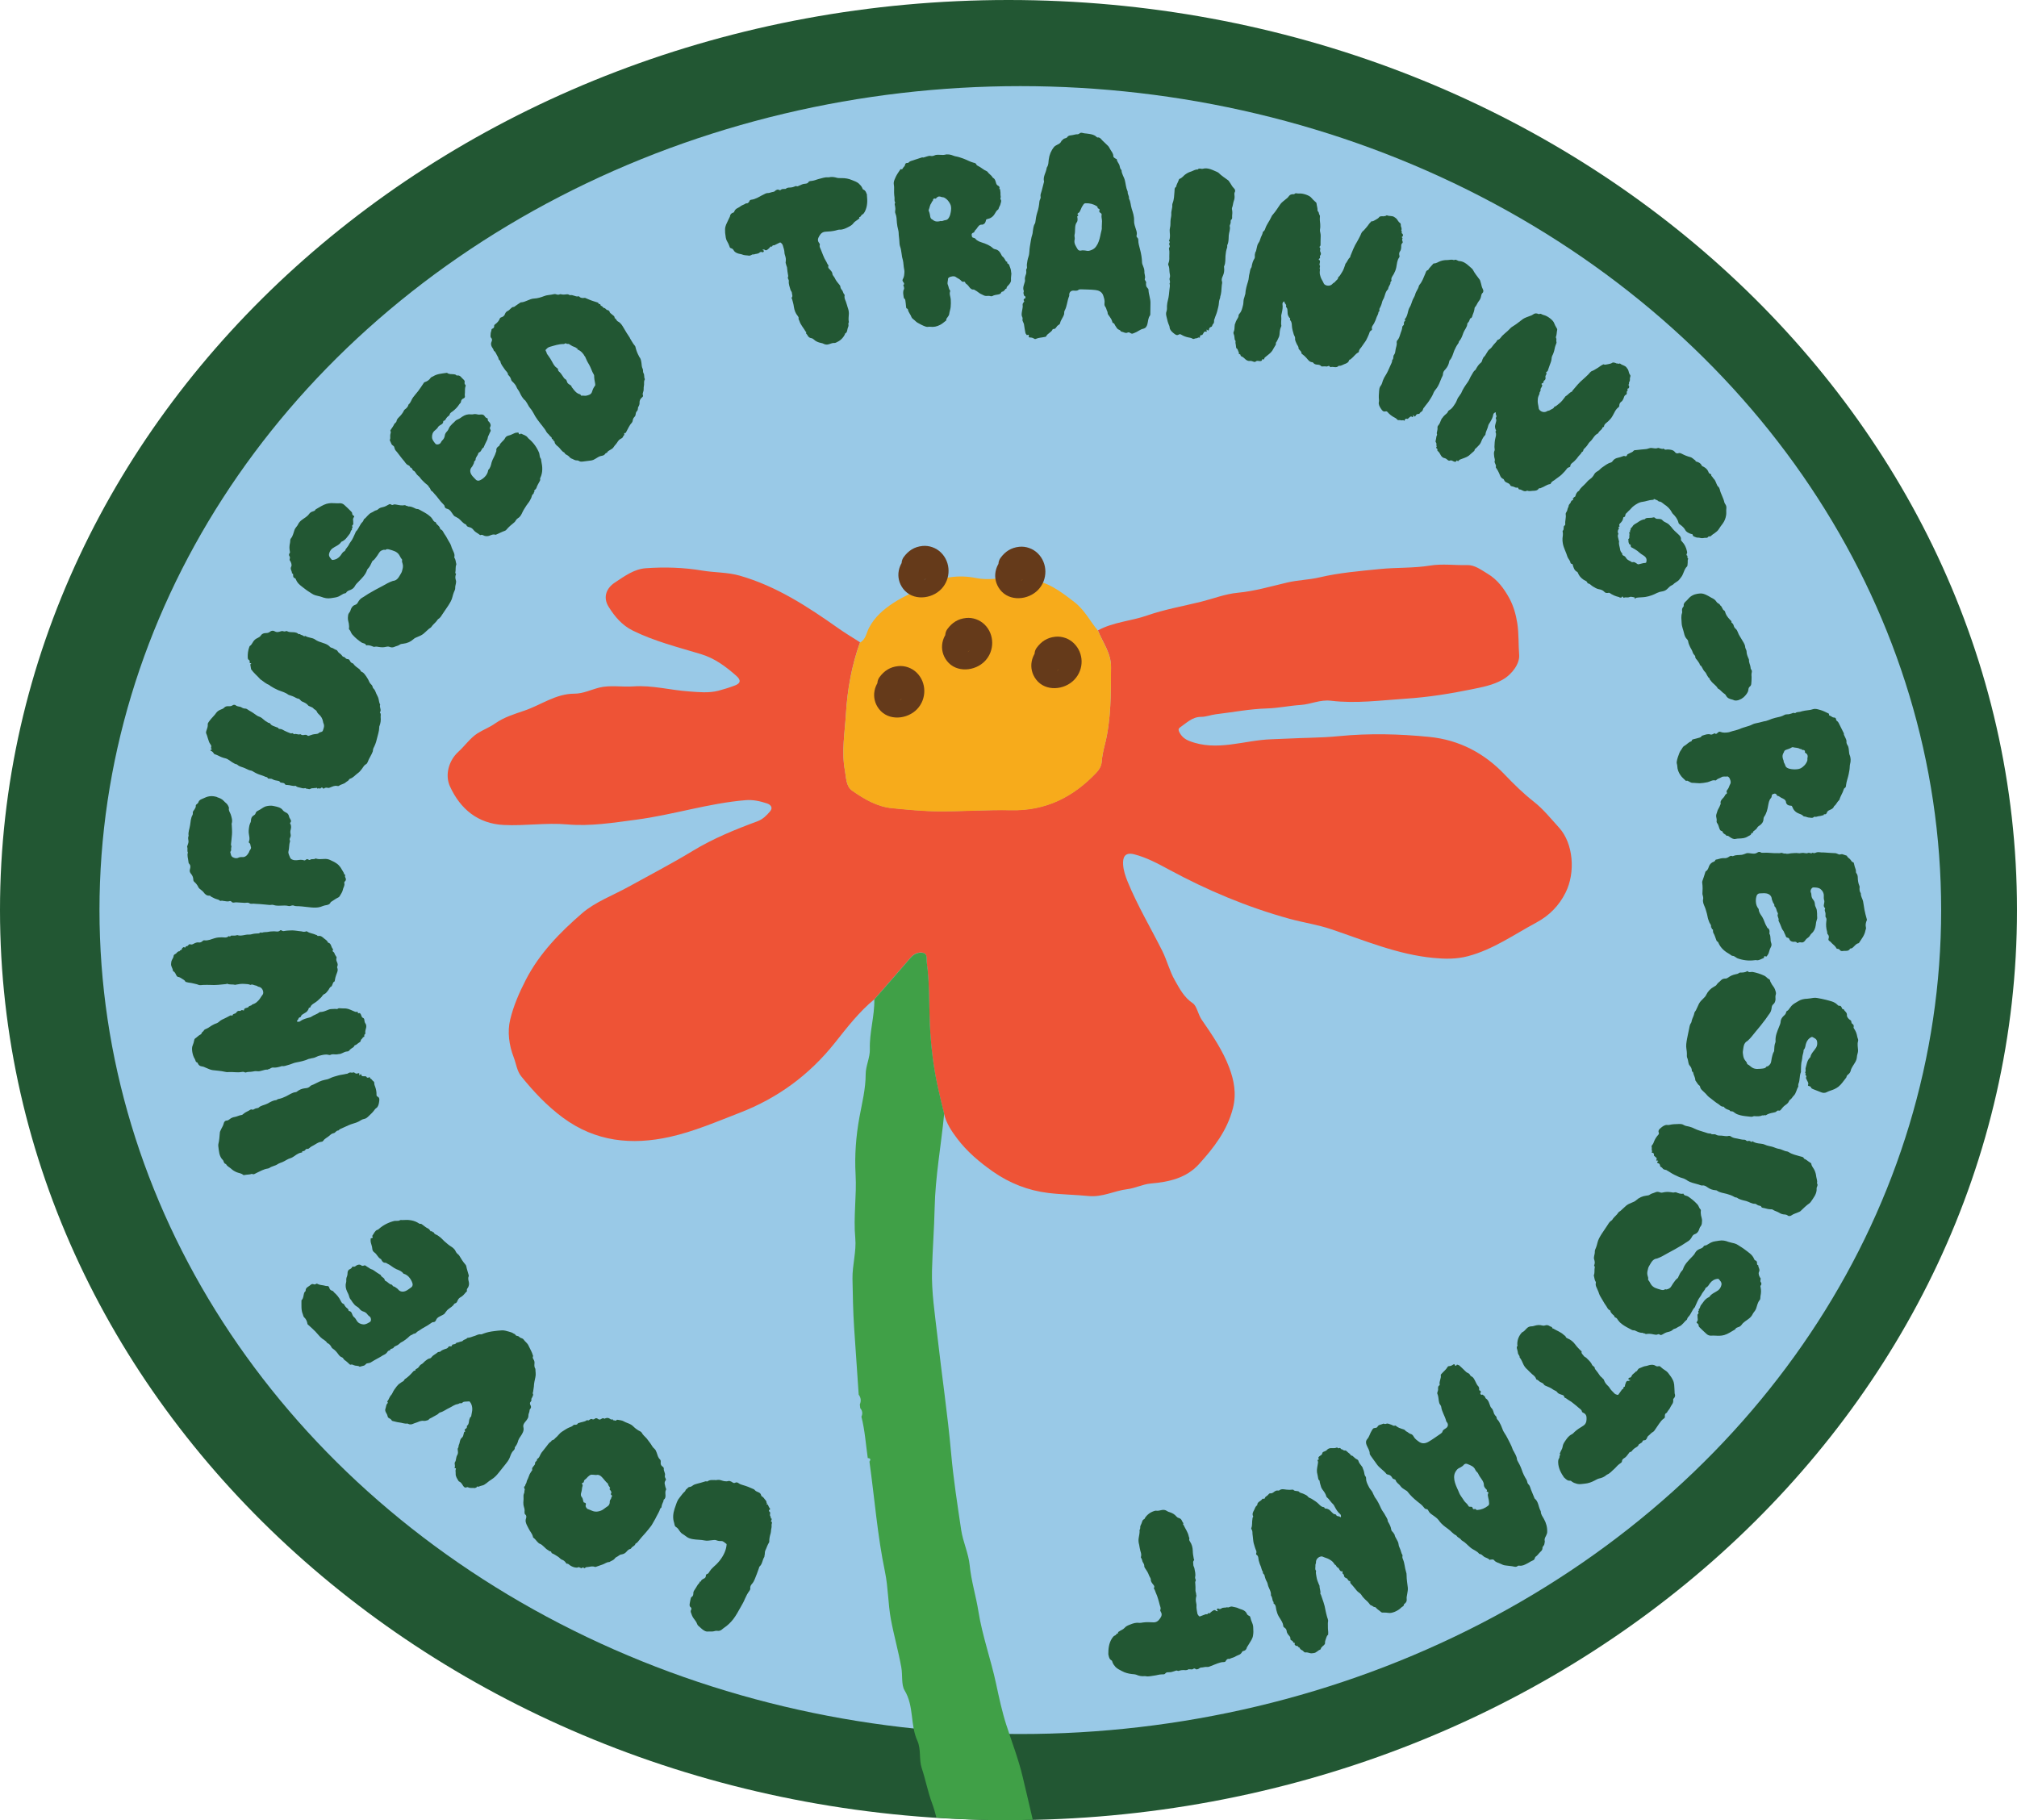
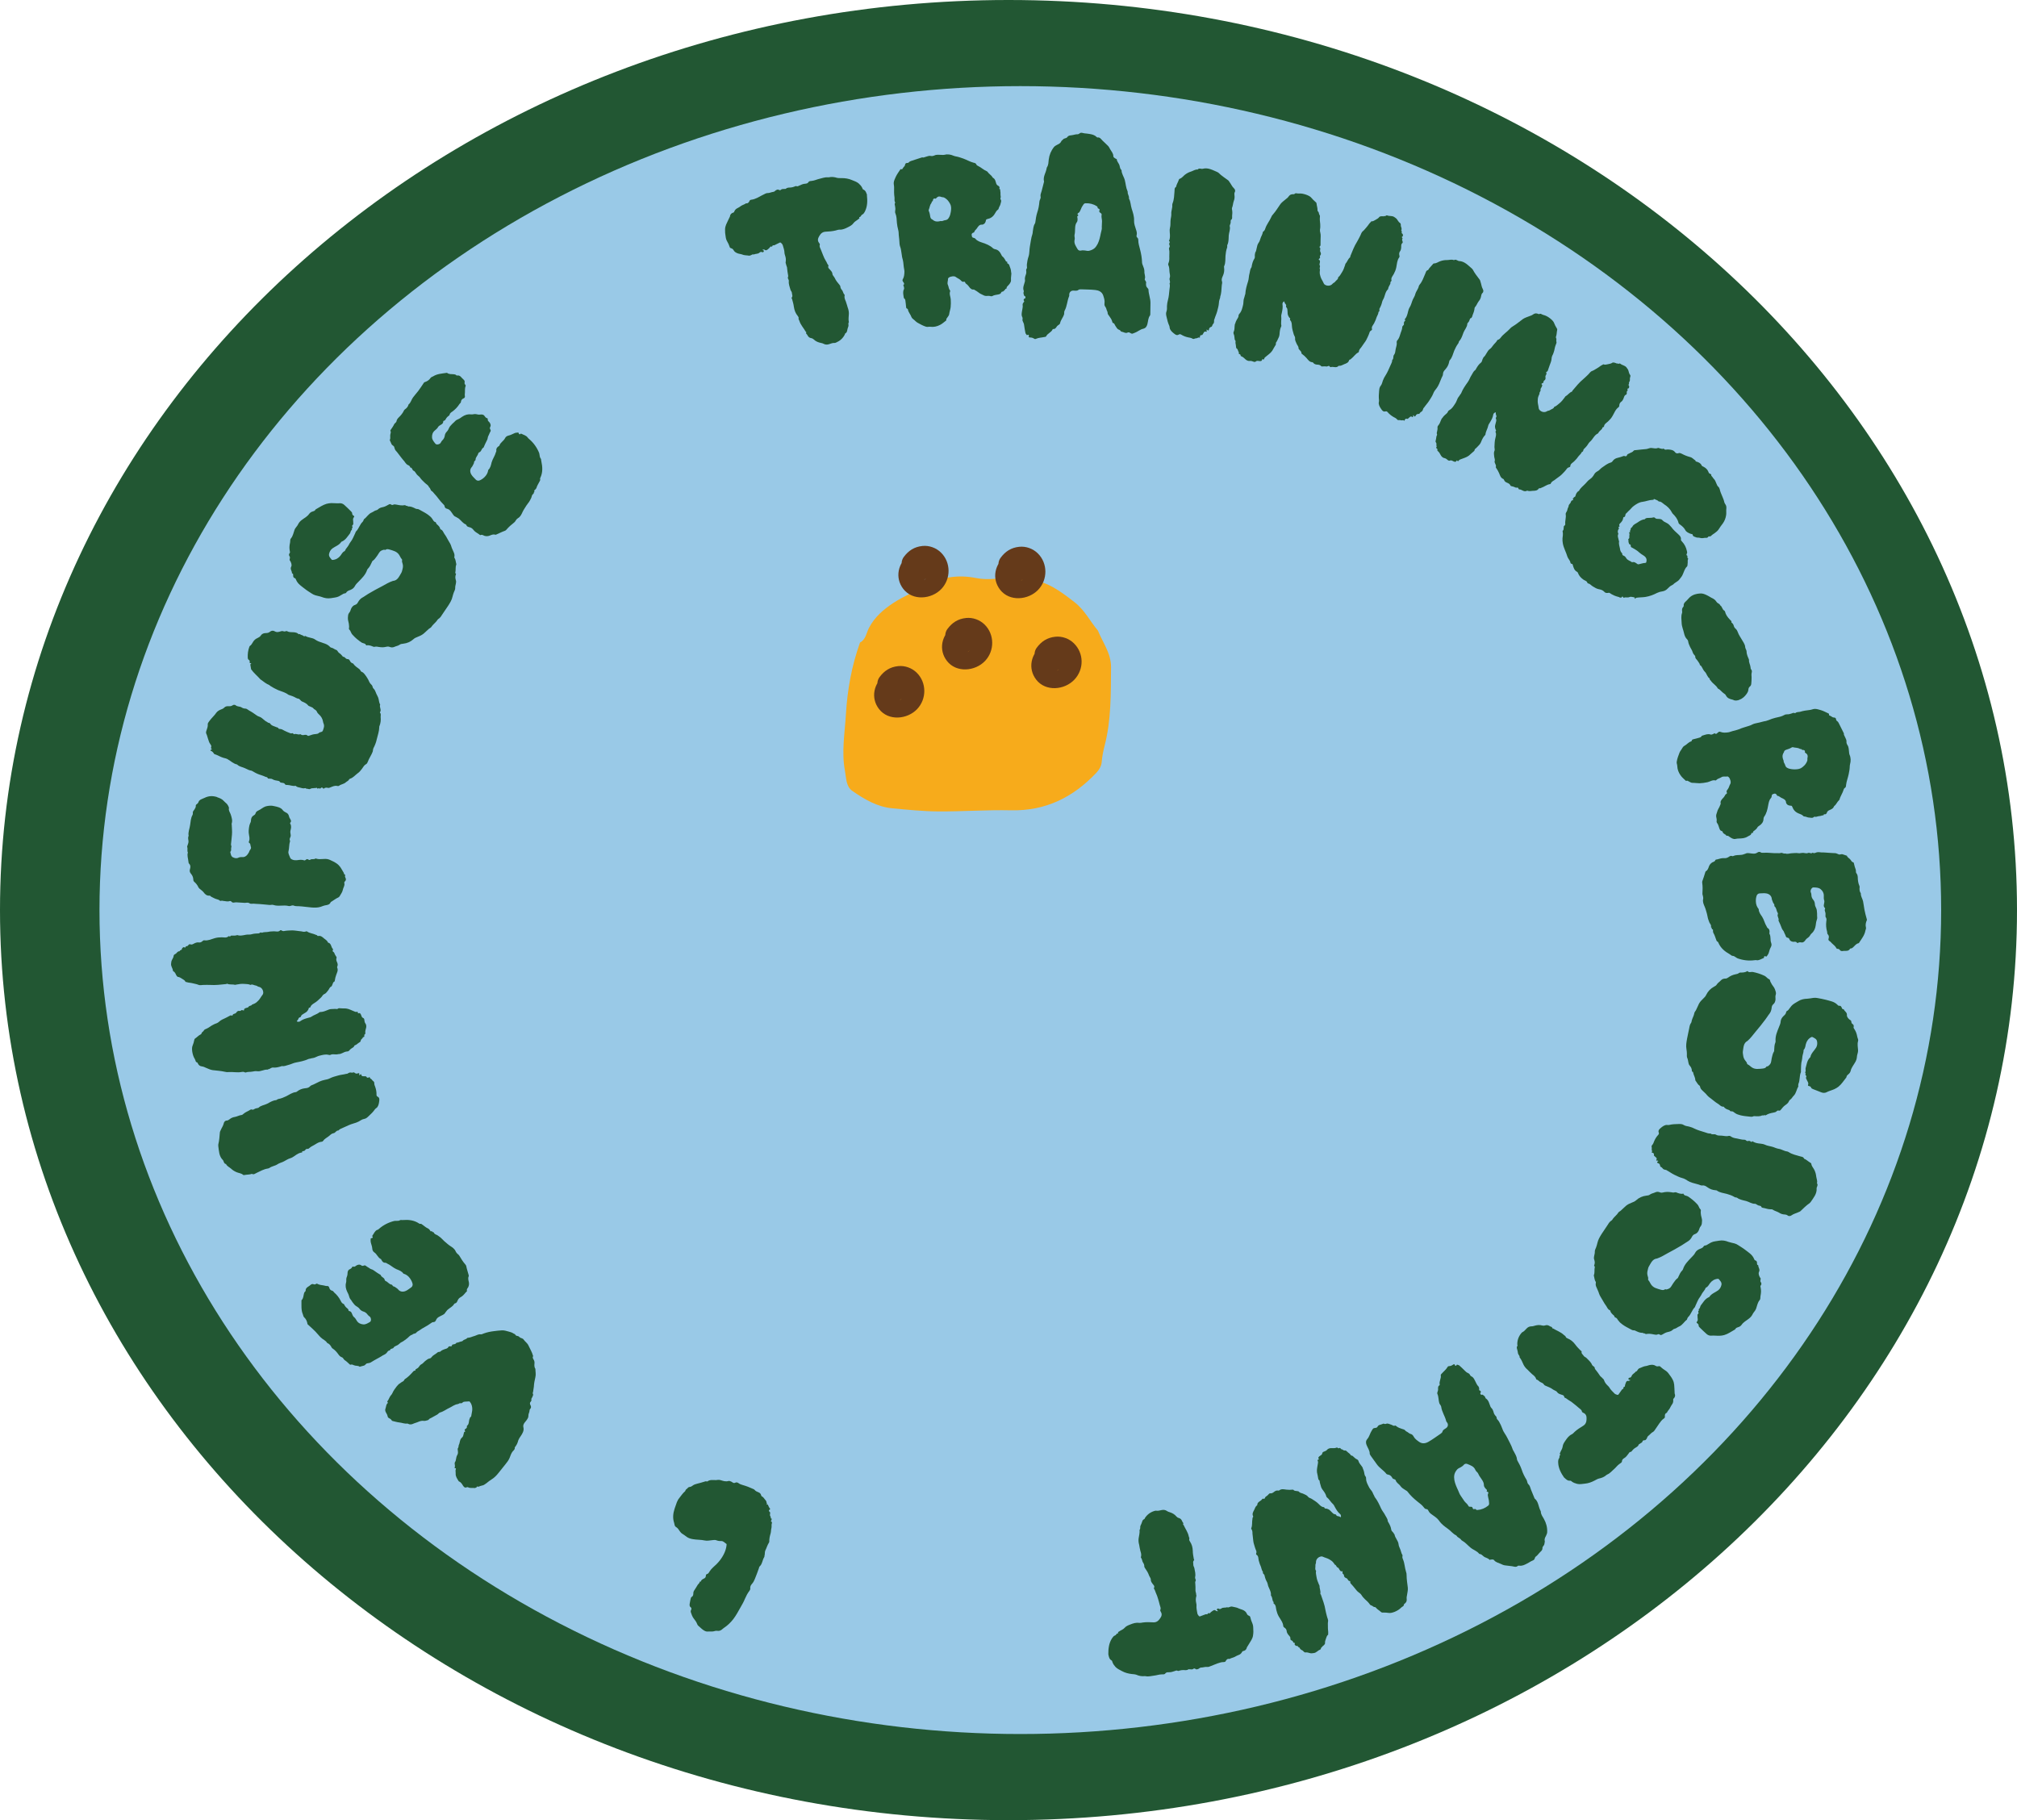
<svg xmlns="http://www.w3.org/2000/svg" viewBox="0 0 396 357.38" id="Layer_1">
  <defs>
    <style>.cls-1{fill:#ee5336;}.cls-1,.cls-2,.cls-3,.cls-4,.cls-5,.cls-6,.cls-7{stroke-width:0px;}.cls-2{fill:none;}.cls-3{fill:#40a047;}.cls-4{fill:#225733;}.cls-5{fill:#653a1a;}.cls-6{fill:#99c9e7;}.cls-7{fill:#f7ab1b;}</style>
  </defs>
  <path d="M198,0C88.82,0,0,80.16,0,178.69s88.82,178.69,198,178.69,198-80.16,198-178.69S307.18,0,198,0Z" class="cls-4" />
  <ellipse ry="161.78" rx="180.79" cy="178.69" cx="200.32" class="cls-6" />
  <path d="M396,178.69C396,80.16,307.18,0,198,0S0,80.16,0,178.69s81.25,171.6,183.84,178.18c-.24-.94-.5-1.88-.84-2.79-.86-2.28-1.28-4.66-2.05-6.95-.55-1.63-.09-3.69-.85-5.35-1.44-3.15-.62-6.79-2.51-9.9-.67-1.1-.36-2.97-.64-4.5-.57-3.18-1.46-6.27-2.05-9.45-.57-3.1-.52-6.24-1.16-9.33-1.49-7.14-2.05-14.42-3.05-21.64.31-.43.2-.66-.33-.69-.39-2.72-.55-5.46-1.25-8.13.29-.61.2-1.17-.23-1.68-.03-.24-.05-.48-.08-.72.28-.68.22-1.32-.22-1.92-.3-4.4-.61-8.79-.9-13.19-.21-3.18-.26-6.37-.32-9.55-.05-2.73.79-5.36.55-7.99-.39-4.18.29-8.32.06-12.49-.2-3.75.07-7.53.76-11.29.51-2.78,1.22-5.53,1.22-8.43,0-1.6.87-3.24.82-4.91-.1-3.3.94-6.48.88-9.76-3.01,2.47-5.37,5.55-7.76,8.56-5,6.29-11.18,10.83-18.68,13.73-4.53,1.75-9.01,3.69-13.74,4.74-7.45,1.66-14.54.97-20.97-3.78-3.15-2.33-5.75-5.11-8.18-8.11-.86-1.06-.99-2.47-1.47-3.71-.95-2.43-1.29-5.04-.69-7.49.65-2.67,1.77-5.26,3.06-7.76,2.69-5.21,6.73-9.33,11.04-13.06,2.61-2.25,6.07-3.51,9.15-5.22,4.19-2.32,8.45-4.52,12.54-7.01,4.03-2.45,8.35-4.21,12.73-5.83,1.08-.4,1.81-1.15,2.49-1.95.63-.73.12-1.32-.6-1.56-1.36-.44-2.71-.76-4.21-.64-7.27.61-14.23,2.89-21.46,3.83-4.53.59-9.02,1.33-13.53.93-4.2-.37-8.34.32-12.49.11-5.01-.25-8.5-3.07-10.56-7.58-1.04-2.27-.22-5.09,1.65-6.79,1.29-1.18,2.33-2.71,3.77-3.63,1.09-.7,2.36-1.17,3.46-1.94,1.73-1.22,3.75-1.84,5.74-2.51,3.27-1.11,6.16-3.33,9.81-3.33,1.75,0,3.3-.8,4.92-1.2,2.12-.52,4.46-.08,6.69-.23,3.69-.26,7.25.75,10.89.99,1.98.13,3.87.35,5.79-.14,1.09-.28,2.18-.62,3.23-1.03,1.12-.43,1.24-1.05.28-1.89-2.07-1.82-4.2-3.43-6.93-4.26-4.53-1.37-9.14-2.51-13.41-4.63-2.1-1.04-3.52-2.73-4.72-4.64-1.25-1.99-.36-3.77,1.24-4.81,1.84-1.2,3.69-2.63,6.04-2.79,3.7-.27,7.38-.16,11.07.46,2.44.41,4.97.31,7.38,1,7.2,2.06,13.35,6.09,19.38,10.35,1.37.97,2.82,1.82,4.23,2.73,1.16-.6,1.25-1.89,1.76-2.88,1.13-2.14,2.84-3.62,4.81-4.91,1.98-1.3,4.19-2.18,6.24-3.35,3.04-1.73,6.5-2.23,10-1.52,2.45.5,4.84-.06,7.26-.15.99-.04,2,.38,3.01.45,3.62.25,6.26,2.28,9,4.41,2.04,1.57,3.07,3.76,4.63,5.61,3.01-1.66,6.48-1.82,9.65-2.93,3.46-1.21,7.09-1.83,10.63-2.71,2.37-.59,4.68-1.53,7.21-1.76,3.26-.31,6.46-1.25,9.66-2,2.11-.5,4.27-.52,6.38-1.02,3.86-.91,7.86-1.23,11.79-1.63,3.25-.33,6.6-.16,9.86-.68,2.46-.4,4.89-.03,7.33-.1,1.47-.04,2.74.95,4.01,1.71,1.94,1.16,3.23,2.94,4.26,4.82.81,1.47,1.3,3.2,1.55,4.87.32,2.06.21,4.18.37,6.27.12,1.62-1.31,3.73-3.28,4.85-1.9,1.08-4.04,1.46-6.08,1.88-4.24.87-8.55,1.55-12.87,1.83-4.89.32-9.8,1-14.69.41-2.15-.26-3.99.71-6.02.83-2.2.14-4.38.61-6.58.68-3.4.1-6.73.74-10.08,1.15-.94.11-1.88.5-2.81.5-1.78,0-2.88,1.21-4.18,2.08-.42.28-.28.63-.11.96.42.8,1.03,1.34,1.9,1.68,5.45,2.16,10.77-.15,16.16-.32,2.52-.08,5.06-.23,7.58-.29,1.89-.05,3.83-.15,5.74-.33,5.9-.57,11.8-.43,17.7.16,5.9.59,10.81,3.22,14.79,7.4,1.79,1.88,3.66,3.71,5.66,5.28,1.93,1.51,3.39,3.37,4.99,5.12,2.83,3.09,3.27,8.8,1.3,12.75-1.3,2.61-3.24,4.55-5.73,5.89-4.4,2.36-8.49,5.3-13.44,6.61-2.3.61-4.54.56-6.81.34-6.99-.67-13.41-3.38-19.98-5.61-2.69-.91-5.55-1.32-8.29-2.08-8.25-2.28-16.09-5.57-23.62-9.65-2.17-1.18-4.37-2.37-6.83-3-1.91-.49-2.26.68-2.18,2,.07,1.16.46,2.33.91,3.42,1.92,4.67,4.51,9.02,6.77,13.52.94,1.88,1.44,3.99,2.48,5.8.94,1.62,1.79,3.33,3.53,4.51.79.53,1.03,2.19,1.75,3.24,2.07,2.99,4.14,6.03,5.41,9.42.92,2.45,1.44,5.07.72,7.91-1.12,4.43-3.77,7.81-6.69,11.03-2.46,2.71-5.89,3.49-9.39,3.78-1.64.14-3.09.93-4.68,1.12-2.56.31-4.83,1.61-7.64,1.34-2.59-.26-5.29-.28-7.88-.6-3.92-.48-7.57-1.89-10.91-4.24-2.64-1.86-5.03-3.89-6.95-6.43-1.1-1.46-2.16-3.02-2.58-4.87-.59,6.17-1.75,12.27-1.87,18.51-.08,4.07-.41,8.16-.52,12.23-.11,4.26.57,8.56,1.05,12.82.87,7.72,2.02,15.4,2.71,23.14.45,5.04,1.23,10.02,1.97,15.01.35,2.35,1.44,4.6,1.67,6.94.3,3.08,1.23,6.01,1.71,9.03.77,4.83,2.45,9.44,3.47,14.22.59,2.75,1.18,5.52,2.04,8.19,1.08,3.38,2.38,6.69,3.19,10.16.65,2.78,1.35,5.55,1.96,8.34,106.99-2.29,193.25-81.49,193.25-178.58Z" class="cls-2" />
-   <path d="M181.18,187.09c.98.18.66,1.17.75,1.83.57,4.02.43,8.08.61,12.12.19,4.15.66,8.28,1.56,12.37.39,1.77.81,3.53,1.25,5.28.42,1.85,1.48,3.42,2.58,4.87,1.92,2.54,4.31,4.57,6.95,6.43,3.34,2.35,6.99,3.76,10.91,4.24,2.59.32,5.29.34,7.88.6,2.81.28,5.09-1.03,7.64-1.34,1.59-.19,3.05-.98,4.68-1.12,3.5-.29,6.93-1.07,9.39-3.78,2.92-3.22,5.57-6.61,6.69-11.03.72-2.84.2-5.46-.72-7.91-1.27-3.39-3.34-6.43-5.41-9.42-.73-1.05-.96-2.71-1.75-3.24-1.75-1.18-2.6-2.88-3.53-4.51-1.04-1.81-1.54-3.92-2.48-5.8-2.26-4.5-4.85-8.85-6.77-13.52-.45-1.09-.84-2.26-.91-3.42-.08-1.33.28-2.49,2.18-2,2.45.63,4.65,1.82,6.83,3,7.53,4.08,15.37,7.37,23.62,9.65,2.75.76,5.6,1.16,8.29,2.08,6.57,2.22,12.99,4.94,19.98,5.61,2.27.22,4.51.27,6.81-.34,4.95-1.31,9.04-4.25,13.44-6.61,2.49-1.34,4.44-3.28,5.73-5.89,1.97-3.95,1.53-9.65-1.3-12.75-1.6-1.75-3.06-3.61-4.99-5.12-2-1.57-3.86-3.39-5.66-5.28-3.98-4.18-8.89-6.81-14.79-7.4-5.9-.59-11.8-.73-17.7-.16-1.91.19-3.85.28-5.74.33-2.52.06-5.06.21-7.58.29-5.38.17-10.71,2.48-16.16.32-.87-.35-1.49-.88-1.9-1.68-.17-.32-.3-.67.11-.96,1.3-.88,2.39-2.09,4.18-2.08.94,0,1.87-.38,2.81-.5,3.36-.4,6.68-1.05,10.08-1.15,2.2-.06,4.38-.54,6.58-.68,2.03-.13,3.86-1.1,6.02-.83,4.89.59,9.81-.09,14.69-.41,4.32-.28,8.63-.96,12.87-1.83,2.04-.42,4.18-.8,6.08-1.88,1.97-1.11,3.4-3.23,3.28-4.85-.16-2.09-.05-4.21-.37-6.27-.26-1.67-.75-3.4-1.55-4.87-1.03-1.88-2.32-3.66-4.26-4.82-1.27-.76-2.54-1.75-4.01-1.71-2.44.07-4.87-.3-7.33.1-3.26.53-6.61.35-9.86.68-3.93.4-7.93.72-11.79,1.63-2.12.5-4.28.52-6.38,1.02-3.2.75-6.41,1.7-9.66,2-2.53.24-4.84,1.17-7.21,1.76-3.54.88-7.16,1.5-10.63,2.71-3.17,1.11-6.64,1.27-9.65,2.93.96,2.36,2.59,4.46,2.57,7.18-.04,5.16.05,10.34-1.25,15.38-.28,1.08-.5,2.12-.58,3.22-.07.83-.5,1.55-1.05,2.13-4.54,4.8-9.96,7.51-16.74,7.37-4.77-.1-9.54.26-14.31.22-3.01-.02-6.02-.33-9.01-.61-2.98-.28-5.51-1.78-7.88-3.44-1.24-.86-1.18-2.6-1.43-3.98-.68-3.68-.02-7.36.2-11.05.29-4.84,1.13-9.54,2.77-14.09-1.41-.91-2.86-1.76-4.23-2.73-6.03-4.26-12.18-8.29-19.38-10.35-2.41-.69-4.94-.59-7.38-1-3.69-.62-7.37-.72-11.07-.46-2.34.17-4.2,1.59-6.04,2.79-1.6,1.04-2.49,2.82-1.24,4.81,1.2,1.91,2.62,3.6,4.72,4.64,4.28,2.12,8.89,3.26,13.41,4.63,2.73.83,4.86,2.44,6.93,4.26.95.84.84,1.47-.28,1.89-1.05.4-2.14.74-3.23,1.03-1.92.49-3.81.28-5.79.14-3.64-.25-7.21-1.25-10.89-.99-2.23.16-4.57-.29-6.69.23-1.63.4-3.18,1.2-4.92,1.2-3.65,0-6.54,2.22-9.81,3.33-1.99.68-4.01,1.29-5.74,2.51-1.1.78-2.37,1.25-3.46,1.94-1.44.92-2.48,2.46-3.77,3.63-1.86,1.69-2.68,4.52-1.65,6.79,2.06,4.51,5.55,7.33,10.56,7.58,4.15.21,8.29-.48,12.49-.11,4.51.4,9-.33,13.53-.93,7.23-.95,14.19-3.23,21.46-3.83,1.49-.12,2.85.19,4.21.64.72.24,1.23.83.6,1.56-.68.8-1.41,1.55-2.49,1.95-4.39,1.62-8.7,3.38-12.73,5.83-4.09,2.49-8.35,4.69-12.54,7.01-3.08,1.71-6.55,2.97-9.15,5.22-4.31,3.73-8.35,7.84-11.04,13.06-1.29,2.5-2.41,5.08-3.06,7.76-.6,2.44-.25,5.05.69,7.49.48,1.24.61,2.64,1.47,3.71,2.43,3,5.03,5.78,8.18,8.11,6.43,4.74,13.52,5.43,20.97,3.78,4.73-1.05,9.21-2.99,13.74-4.74,7.5-2.9,13.68-7.45,18.68-13.73,2.39-3.01,4.75-6.09,7.76-8.56,2.36-2.71,4.74-5.41,7.09-8.14.66-.77,1.5-1.18,2.45-1Z" class="cls-1" />
-   <path d="M197.6,338.78c-.86-2.68-1.45-5.44-2.04-8.19-1.02-4.77-2.7-9.38-3.47-14.22-.48-3.03-1.41-5.95-1.71-9.03-.23-2.35-1.32-4.6-1.67-6.94-.74-4.99-1.52-9.97-1.97-15.01-.69-7.73-1.84-15.42-2.71-23.14-.48-4.26-1.16-8.56-1.05-12.82.11-4.07.43-8.16.52-12.23.13-6.23,1.28-12.34,1.87-18.51-.44-1.75-.86-3.51-1.25-5.28-.9-4.09-1.37-8.22-1.56-12.37-.18-4.04-.04-8.1-.61-12.12-.09-.65.22-1.64-.75-1.83-.94-.18-1.78.23-2.45,1-2.35,2.73-4.72,5.43-7.09,8.14.06,3.28-.98,6.46-.88,9.76.05,1.67-.82,3.31-.82,4.91,0,2.9-.71,5.66-1.22,8.43-.69,3.76-.97,7.54-.76,11.29.23,4.17-.45,8.31-.06,12.49.24,2.62-.59,5.26-.55,7.99.06,3.19.11,6.37.32,9.55.29,4.4.6,8.79.9,13.19.45.6.51,1.24.22,1.92.03.24.05.48.08.72.43.51.52,1.07.23,1.68.69,2.67.86,5.42,1.25,8.13.53.03.64.26.33.69,1.01,7.22,1.56,14.5,3.05,21.64.64,3.08.59,6.23,1.16,9.33.59,3.17,1.48,6.27,2.05,9.45.27,1.53-.03,3.4.64,4.5,1.89,3.11,1.07,6.76,2.51,9.9.76,1.66.3,3.72.85,5.35.77,2.29,1.19,4.67,2.05,6.95.34.91.6,1.84.84,2.79,4.68.3,9.39.51,14.16.51,1.59,0,3.16-.07,4.75-.11-.62-2.79-1.32-5.56-1.96-8.34-.81-3.47-2.1-6.78-3.19-10.16Z" class="cls-3" />
  <path d="M165.88,151.29c.26,1.38.2,3.12,1.43,3.98,2.37,1.65,4.9,3.16,7.88,3.44,3,.28,6.01.59,9.01.61,4.77.03,9.54-.33,14.31-.22,6.78.15,12.2-2.56,16.74-7.37.55-.59.99-1.3,1.05-2.13.09-1.1.3-2.14.58-3.22,1.3-5.04,1.21-10.22,1.25-15.38.02-2.72-1.62-4.82-2.57-7.18-1.56-1.85-2.59-4.04-4.63-5.61-2.75-2.12-5.39-4.16-9-4.41-1.01-.07-2.01-.49-3.01-.45-2.42.1-4.81.65-7.26.15-3.5-.71-6.96-.2-10,1.52-2.06,1.17-4.26,2.05-6.24,3.35-1.97,1.29-3.69,2.77-4.81,4.91-.52.98-.61,2.27-1.76,2.88-1.64,4.56-2.48,9.25-2.77,14.09-.22,3.69-.88,7.37-.2,11.05Z" class="cls-7" />
  <path d="M178.49,108.95c-2.19,1.56-2.85,4.48-1.15,6.68,1.84,2.38,5.54,2.06,7.49,0,1.89-1.99,1.88-5.22-.1-7.15-.94-.92-2.32-1.42-3.63-1.28-1.61.17-2.74.91-3.68,2.19-.89,1.22-.24,3.26,1.03,3.93,1.5.79,2.98.27,3.93-1.03-.29.4-.56.61-1.07.62.46,0-.09-.03-.28-.12-.07-.03-.49-.37-.28-.17.23.22-.15-.24-.17-.26-.06-.17-.07-.18-.03-.02.04.16.04.15,0-.04,0-.04.05-.66-.02-.35-.05.24.18-.29.24-.38-.18.27-.17.08.06,0-.29.11-.16.11.06,0-.27.13-.22-.03,0,0,.31.06.63.19.86.42.18.16.28.43.35.66-.17-.59.02.48,0,.12,0-.2-.06.36-.11.48-.13.31-.33.48-.61.67,1.22-.87,1.92-2.55,1.03-3.93-.78-1.21-2.62-1.96-3.93-1.03h0Z" class="cls-5" />
  <path d="M187.06,123.09c-2.19,1.56-2.85,4.48-1.15,6.68,1.84,2.38,5.54,2.06,7.49,0,1.89-1.99,1.88-5.22-.1-7.15-.94-.92-2.32-1.42-3.63-1.28-1.61.17-2.74.91-3.68,2.19-.89,1.22-.24,3.26,1.03,3.93,1.5.79,2.98.27,3.93-1.03-.29.4-.56.61-1.07.62.46,0-.09-.03-.28-.12-.07-.03-.49-.37-.28-.17.23.22-.15-.24-.17-.26-.06-.17-.07-.18-.03-.02.04.16.04.15,0-.04,0-.04.05-.66-.02-.35-.05.24.18-.29.24-.38-.18.27-.17.08.06,0-.29.11-.16.11.06,0-.27.13-.22-.03,0,0,.31.06.63.19.86.42.18.16.28.43.35.66-.17-.59.02.48,0,.12,0-.2-.06.36-.11.48-.13.31-.33.48-.61.67,1.22-.87,1.92-2.55,1.03-3.93-.78-1.21-2.62-1.96-3.93-1.03h0Z" class="cls-5" />
  <path d="M197.5,109.11c-2.19,1.56-2.85,4.48-1.15,6.68,1.84,2.38,5.54,2.06,7.49,0,1.89-1.99,1.88-5.22-.1-7.15-.94-.92-2.32-1.42-3.63-1.28-1.61.17-2.74.91-3.68,2.19-.89,1.22-.24,3.26,1.03,3.93,1.5.79,2.98.27,3.93-1.03-.29.4-.56.61-1.07.62.46,0-.09-.03-.28-.12-.07-.03-.49-.37-.28-.17.23.22-.15-.24-.17-.26-.06-.17-.07-.18-.03-.02.04.16.04.15,0-.04,0-.04.05-.66-.02-.35-.05.24.18-.29.24-.38-.18.27-.17.08.06,0-.29.11-.16.11.06,0-.27.13-.22-.03,0,0,.31.06.63.19.86.42.18.16.28.43.35.66-.17-.59.02.48,0,.12,0-.2-.06.36-.11.48-.13.31-.33.48-.61.67,1.22-.87,1.92-2.55,1.03-3.93-.78-1.21-2.62-1.96-3.93-1.03h0Z" class="cls-5" />
  <path d="M204.59,126.77c-2.19,1.56-2.85,4.48-1.15,6.68,1.84,2.38,5.54,2.06,7.49,0s1.88-5.22-.1-7.15c-.94-.92-2.32-1.42-3.63-1.28-1.61.17-2.74.91-3.68,2.19-.89,1.22-.24,3.26,1.03,3.93,1.5.79,2.98.27,3.93-1.03-.29.4-.56.61-1.07.62.46,0-.09-.03-.28-.12-.07-.03-.49-.37-.28-.17.23.22-.15-.24-.17-.26-.06-.17-.07-.18-.03-.02.04.16.04.15,0-.04,0-.04.05-.66-.02-.35-.05.24.18-.29.24-.38-.18.27-.17.08.06,0-.29.11-.16.11.06,0-.27.13-.22-.03,0,0,.31.06.63.19.86.42.18.16.28.43.35.66-.17-.59.02.48,0,.12,0-.2-.06.36-.11.48-.13.31-.33.48-.61.67,1.22-.87,1.92-2.55,1.03-3.93-.78-1.21-2.62-1.96-3.93-1.03h0Z" class="cls-5" />
  <path d="M173.73,132.54c-2.19,1.56-2.85,4.48-1.15,6.68,1.84,2.38,5.54,2.06,7.49,0,1.89-1.99,1.88-5.22-.1-7.15-.94-.92-2.32-1.42-3.63-1.28-1.61.17-2.74.91-3.68,2.19-.89,1.22-.24,3.26,1.03,3.93,1.5.79,2.98.27,3.93-1.03-.29.4-.56.61-1.07.62.46,0-.09-.03-.28-.12-.07-.03-.49-.37-.28-.17.23.22-.15-.24-.17-.26-.06-.17-.07-.18-.03-.02.04.16.04.15,0-.04,0-.04.05-.66-.02-.35-.05.24.18-.29.24-.38-.18.27-.17.08.06,0-.29.11-.16.11.06,0-.27.13-.22-.03,0,0,.31.06.63.19.86.42.18.16.28.43.35.66-.17-.59.02.48,0,.12,0-.2-.06.36-.11.48-.13.31-.33.48-.61.67,1.22-.87,1.92-2.55,1.03-3.93-.78-1.21-2.62-1.96-3.93-1.03h0Z" class="cls-5" />
  <path d="M170.2,38.33c.12,1.06.12,2.14-.36,3.13-.14.28-.3.56-.55.67-.27.1-.24.52-.6.49,0,0-.02.03-.01.05.16.19-.03.27-.12.33-.32.3-.74.44-1.02.84-.23.34-.64.56-1.04.76-.53.27-1.06.53-1.69.49-.23,0-.49.09-.73.16-.64.16-1.29.21-1.95.24-.6.02-.98.33-1.26.82-.28.46-.44.92-.04,1.41.07.09.17.23.12.36-.12.35.1.64.22.95.13.37.28.72.43,1.09.16.43.35.81.59,1.19.15.22.21.52.41.72.06.05.06.16.04.21-.13.31.09.47.27.66.22.26.5.49.52.89,0,.19.19.38.31.56.05.09.13.16.15.24.22.5.58.92.93,1.34.09.1.17.23.17.36.02.25.15.47.3.64.25.28.23.67.51.92.03.01.04.07.03.1-.11.46.06.84.23,1.23.15.39.24.8.37,1.19.14.37.24.79.23,1.22-.02.55-.13,1.11,0,1.68-.21.25,0,.54-.1.82-.11.25-.18.52-.23.8-.05.21-.1.43-.34.55-.1.03-.09.17-.14.27-.38.73-.95,1.23-1.7,1.55-.09.04-.19.07-.3.08-.37-.03-.7.11-1.02.22-.41.15-.8.13-1.16-.07-.15-.07-.29-.13-.47-.15-.55-.11-1.05-.31-1.44-.7-.15-.13-.3-.22-.5-.25-.31-.04-.56-.24-.7-.52-.08-.13-.15-.26-.27-.36-.12-.12.13-.31-.1-.38-.41-.73-1.01-1.33-1.26-2.17-.07-.15-.19-.29-.14-.5.03-.14-.06-.29-.16-.41-.44-.52-.67-1.13-.77-1.81-.06-.52-.22-1.03-.36-1.54-.03-.1-.14-.17-.07-.26.28-.31.04-.63.04-.95-.01-.21-.21-.37-.28-.61-.15-.56-.39-1.1-.32-1.7.01-.11-.03-.27-.1-.36-.06-.13-.13-.24-.08-.36.11-.22.03-.44,0-.64-.05-.35-.13-.7-.15-1.08.02-.33-.21-.63-.24-.96-.02-.08-.08-.13-.06-.22.09-.61.06-.9-.12-1.45-.06-.13-.08-.3-.1-.42,0-.56-.2-1.04-.34-1.54-.05-.18-.19-.31-.32-.45-.09-.08-.21-.14-.33-.04-.26.14-.53.25-.8.39-.05.04-.11.07-.19.1-.14.06-.34-.08-.42.18-.05.21-.29-.03-.39.13-.11.16-.24.3-.38.41-.21.18-.43.41-.75.16-.04-.06-.14-.03-.2-.03-.05-.03-.12-.05-.15,0-.02.07.03.1.08.13.12.03.18.12.11.25-.03.12-.19.18-.27.14-.21-.14-.42-.03-.54.06-.32.33-.79.2-1.12.39-.22-.09-.4.04-.57.13-.12.05-.23.11-.36.1-.48-.09-.96-.04-1.4-.24-.22-.09-.46-.09-.67-.16-.42-.12-.79-.3-1.01-.71-.1-.21-.3-.3-.46-.35-.23-.06-.27-.18-.32-.36-.11-.33-.26-.64-.43-.93-.2-.33-.29-.67-.33-1.03-.09-.47-.13-.95-.11-1.41,0-.3.09-.61.2-.9.21-.49.45-.94.68-1.44.03-.05.06-.08.07-.15.04-.42.29-.68.69-.79.12-.03.15-.15.19-.25.13-.3.36-.51.66-.64.23-.1.44-.27.66-.42.29-.19.66-.27.96-.5.4.06.58-.21.73-.54.05-.12.2-.14.32-.17.44-.04.82-.21,1.22-.4.51-.27,1.01-.54,1.53-.79.11-.05.25-.11.38-.11.41.02.77-.19,1.18-.24.16-.02.31-.13.43-.25.1-.11.24-.13.38-.19.23-.09.44.28.71.02.18-.2.47-.11.71-.16.08,0,.17.02.23-.02.28-.29.67-.23,1-.26.23-.02.45-.08.65-.16.15-.07.28-.16.47-.09.17.08.36-.04.51-.12.38-.17.74-.35,1.19-.37.21-.02.48-.05.64-.33.11-.22.47-.19.67-.23.5-.05.91-.27,1.38-.38.57-.12,1.12-.37,1.73-.31.04,0,.1,0,.17,0,.56-.14,1.12-.07,1.66.1.3.07.62.04.92.05.67,0,1.34.1,1.98.38.46.19.96.34,1.35.68.28.26.54.54.69.88.05.12.06.24.21.31.46.19.58.63.73,1.09Z" class="cls-4" />
  <path d="M198.56,53.55c.02.48-.12.95-.07,1.44.04.41-.3.8-.59,1.1-.13.14-.29.26-.27.46.04.22-.35.07-.28.34-.23.06-.28.4-.57.37-.06-.01-.18.1-.22.17-.09.3-.36.33-.59.39-.39.08-.8.1-1.16.32-.08.03-.2.04-.27.03-.32-.12-.63-.07-.94-.06-.31,0-.58-.18-.84-.3-.47-.17-.83-.59-1.31-.82-.11-.05-.18-.15-.32-.14-.19.02-.34-.03-.51-.16-.14-.11-.25-.21-.35-.37-.12-.2-.3-.37-.48-.52-.11-.09-.24-.14-.28-.31-.03-.12-.16-.21-.24-.19-.32.13-.51-.12-.65-.27-.28-.29-.66-.4-.96-.64-.27-.25-1.05-.13-1.35.1-.1.07-.19.16-.18.27.01.39-.22.79-.02,1.19.16.34.13.74.39,1.05.05.04.07.12.06.16-.24.54.06,1.06.1,1.59.03.54.04,1.06-.02,1.58-.06.46-.23.92-.29,1.38-.04.28-.27.46-.41.71-.07.11-.19.2-.15.39.03.08-.05.15-.13.2-.37.28-.69.58-1.11.79-.6.31-1.23.45-1.91.36-.27-.04-.55.09-.86-.02-.58-.18-1.09-.48-1.59-.75-.35-.18-.56-.49-.88-.71-.15-.11-.3-.26-.38-.47-.17-.5-.6-.9-.68-1.46-.03-.08-.08-.14-.16-.15-.19-.06-.19-.23-.2-.4-.02-.39-.09-.76-.13-1.15-.01-.14-.05-.31-.16-.38-.16-.11-.17-.25-.19-.42-.06-.49-.19-.98.06-1.44.11-.22-.02-.4-.03-.58,0-.08-.14-.17-.08-.24.32-.3.04-.5-.09-.72-.1-.16-.11-.32,0-.48.25-.44.28-.94.3-1.43.01-.31-.1-.63-.13-.94-.05-.6-.11-1.22-.29-1.78-.09-.31-.08-.62-.15-.91-.08-.43-.1-.88-.27-1.29-.11-.32-.15-.68-.15-1.01-.02-.6-.15-1.19-.15-1.78-.01-.19-.05-.35-.09-.53-.12-.45-.21-.92-.25-1.37-.04-.64-.05-1.26-.3-1.87-.08-.16-.06-.39-.03-.58.06-.27.01-.54-.03-.81-.05-.22-.14-.42,0-.65.02-.02.03-.1,0-.14-.19-.3-.07-.62-.11-.93-.1-.64-.1-1.28-.08-1.95.01-.32-.1-.64-.07-.97.04-.42.26-.79.41-1.16.23-.48.56-.93.85-1.37.03-.05.07-.11.11-.11.13.03.28.08.35-.07.1-.28.44-.44.49-.75.04-.25.17-.41.42-.39.15,0,.23,0,.34-.14.09-.11.25-.19.39-.24.73-.23,1.44-.47,2.14-.7.1-.03.19-.02.34.01.18-.06.43-.12.67-.21.24-.09.49-.15.76-.1.25.06.48,0,.72-.1.44-.21.91-.11,1.37-.11.17,0,.33.03.5,0,.65-.18,1.28-.1,1.91.18.17.07.34.11.53.14.47.08.92.27,1.37.41.69.25,1.31.63,2.01.81.22.04.47.1.56.39.03.08.14.17.25.21.65.3,1.16.83,1.83,1.1.05.03.09.07.11.11.27.41.75.64.98,1.08.02.04.04.06.07.07.44.23.5.68.62,1.07.06.2.16.36.36.47.24.1.38.3.28.56-.07.19.35.16.14.36.15.4.02.83.12,1.22.06.22-.17.37.01.6.12.16.08.43,0,.65-.06.17-.07.38-.18.56-.11.2-.21.4-.26.61,0,.06-.05.11-.09.13-.33.22-.47.56-.67.87-.32.55-.83.89-1.47,1.01-.14.04-.2.06-.23.21-.08.32-.15.64-.49.79-.08.05-.16.1-.26.09-.57-.07-.82.41-1.06.76-.17.24-.46.42-.51.73-.02.04-.16.08-.24.11-.2.1-.31.26-.24.5.04.18.02.42.31.47.17.03.35.11.44.23.35.43.86.57,1.32.73.77.26,1.53.54,2.13,1.13.11.09.26.14.41.17.59.11.94.52,1.18,1.04.08.18.15.32.33.45.22.19.38.49.53.74.07.12.06.23.24.19.08,0,.09.1.08.16-.01.09-.02.17.06.21.39.13.37.55.52.83.13.32.18.65.2,1ZM186.66,40.3c-.24-.6-.65-1.17-1.28-1.5-.2-.11-.42-.05-.62-.15-.35-.14-.65-.09-.9.21-.09.11-.17.2-.36.12-.15-.07-.34.16-.34.36-.01.06,0,.15-.03.15-.27.05-.18.31-.29.42-.3.36-.3.82-.47,1.21-.07.13-.06.24.01.38.16.34.2.73.27,1.1.04.16.09.28.22.4.08.05.19.08.26.16.43.36.89.4,1.4.27.1-.03.2-.06.35-.01.23-.02.46-.17.69-.19.52-.05.69-.4.87-.77.12-.26.17-.56.23-.84.07-.44.12-.93-.02-1.31Z" class="cls-4" />
  <path d="M225.84,61.59c0,.1,0,.25-.04.33-.41.51-.37,1.16-.54,1.75-.12.41-.29.75-.81.88-.61.12-1.11.61-1.7.81-.13.03-.23.09-.36.14-.39.12-.61-.4-1.01-.2-.39.2-.7-.07-1.03-.14-.15-.01-.27-.06-.34-.17-.05-.11-.21-.23-.33-.26-.37-.11-.49-.49-.7-.76-.15-.2-.15-.49-.46-.55-.08,0-.15-.2-.18-.35-.1-.36-.31-.64-.52-.95-.15-.24-.39-.42-.36-.73-.02-.08-.03-.19-.08-.28-.15-.26-.17-.6-.33-.81-.21-.25-.24-.5-.2-.77.08-.56-.11-1.07-.28-1.58-.25-.64-.83-.93-1.47-1-.93-.11-1.89-.1-2.82-.14-.19,0-.41,0-.52.09-.32.27-.66.16-.99.16-.47-.03-.83.29-.85.77.01.1.02.23-.02.33-.4.93-.39,1.97-.89,2.85-.12.24-.04.52-.12.78-.21.59-.64,1.06-.76,1.65-.04.29-.4.37-.59.59-.18.24-.34.62-.77.57-.04,0-.09.03-.11.07-.25.61-1,.78-1.26,1.35-.07.14-.2.11-.3.14-.55.13-1.15.12-1.69.36-.13.07-.25.07-.39-.03-.24-.16-.53-.23-.84-.23-.06.02-.12-.03-.18-.08-.14-.11.12-.26-.06-.42-.15-.14-.3.19-.41-.05-.1-.13-.19-.22-.22-.41-.07-.46-.2-.95-.24-1.41-.02-.27-.1-.48-.22-.7-.09-.17-.14-.32-.09-.53.03-.12,0-.29-.05-.4-.22-.37-.11-.78-.06-1.15.05-.43.21-.84.12-1.28-.01-.12.06-.31.16-.42.09-.14.26-.19.07-.41-.06-.07-.02-.33.17-.38.23-.06.16-.21.15-.36-.01-.05-.07-.1-.17-.14-.08-.03-.08-.07-.1-.13-.07-.21-.16-.43-.08-.67.03-.06.05-.14.03-.19-.27-.66.07-1.24.22-1.86,0-.08.03-.18.02-.27-.08-.36.03-.7.15-1.05.08-.14.09-.31.1-.45.04-.25-.11-.51.05-.7.07-.08.1-.2.09-.31-.03-.19-.03-.4-.02-.6.06-.51.15-1.01.32-1.51.22-.65.14-1.34.27-2,.16-.8.22-1.63.49-2.4.05-.14.06-.31.07-.47.1-.54.1-1.1.41-1.59.05-.1.1-.2.1-.3.07-.64.18-1.28.37-1.89.24-.69.37-1.43.43-2.17.03-.35.34-.6.22-1.02-.06-.32.13-.7.22-1.05.15-.57.29-1.14.44-1.71,0-.04.03-.1.03-.12-.26-.95.38-1.74.51-2.63,0-.08.03-.14.07-.2.3-.46.28-.98.34-1.5.11-.91.46-1.75,1.03-2.46.14-.18.4-.32.64-.45.3-.14.62-.29.77-.63.03-.08.08-.18.16-.21.17-.14.29-.35.55-.4.17-.03.38-.12.47-.23.28-.44.75-.34,1.13-.44.29-.06.6-.16.9-.14.13,0,.3-.08.39-.16.27-.27.65-.08.97-.03.31.02.6.07.91.11.51.08,1.03.18,1.42.56.08.07.18.16.24.14.48-.07.7.34.97.61.33.29.64.63.97.93.22.18.4.48.55.79.24.43.61.79.61,1.34,0,.27.29.37.48.51.04.04.2.02.2.12.03.48.44.78.54,1.23.08.29.1.63.35.84.02.02.04.04.04.06.01.73.49,1.31.65,1.98.18.7.21,1.43.51,2.1.04.07.05.15.05.23-.03.39.28.73.25,1.12,0,.04,0,.11,0,.15.35.61.32,1.33.54,2,.24.75.5,1.49.46,2.32-.03.6.21,1.2.39,1.78.12.34.2.66.13,1.01-.06.23-.07.41.14.57.12.09.19.35.17.51,0,.6.19,1.16.33,1.73.23.87.39,1.76.41,2.67,0,.17.08.34.15.51.16.39.32.8.31,1.21-.04.5.26.94.08,1.46-.08.24.3.48.26.71-.04.2-.03.39,0,.56,0,.15.1.34.2.43.12.14.25.27.26.39.02.92.41,1.74.39,2.65,0,.71-.02,1.41-.03,2.14ZM216.31,44.69c-.01-.42.06-.85.05-1.27,0-.41-.17-.82-.08-1.25.06-.27-.26-.35-.4-.51-.2-.18.18-.54-.12-.65-.18-.1-.29-.1-.27-.33,0-.06-.09-.15-.17-.2-.66-.42-1.39-.6-2.16-.57-.17-.02-.34.08-.46.26-.17.28-.35.51-.45.82-.08.22-.2.4-.3.62-.09.2-.68.28-.23.67,0,.02-.05.08-.07.1-.25.09-.14.22-.11.41.02.27.06.63-.15.88-.09.12-.14.22-.19.36-.22.67-.06,1.37-.23,2.05-.08.28.1.65.02.93-.2.78.24,1.33.57,1.9.14.26.43.36.73.28.26-.08.48,0,.71-.01.29.04.53.12.83.06.38-.1.75-.24,1.04-.49.27-.23.47-.55.64-.87.32-.64.47-1.36.61-2.06.07-.37.22-.73.21-1.13Z" class="cls-4" />
  <path d="M239.58,58.37c-.13.35-.26.73-.27,1.11-.03.57-.21,1.1-.34,1.65-.13.5-.38,1-.53,1.52-.01.06-.06.09-.07.15-.03.23.02.54-.1.68-.17.18-.26.35-.31.55-.02.08-.06.09-.15.14-.25.08-.43.23-.45.52-.04.2-.14.29-.32.1-.03-.03-.08-.12-.13-.07-.03.02-.03.12-.02.17.02.11.11.3-.09.24-.37-.14-.45.16-.58.37-.1.17-.15.33-.38.3-.12-.02-.16.07-.22.17-.11.11.03.28-.07.32-.07.05-.21-.09-.34.01-.21.17-.5.09-.72.21-.12.06-.25.05-.36-.01-.26-.18-.58-.2-.86-.26-.49-.1-.94-.28-1.35-.53-.17-.1-.29-.14-.49-.02-.27.18-.51.11-.77-.08-.38-.29-.73-.55-.94-.98-.11-.21-.06-.44-.16-.67-.25-.54-.4-1.12-.52-1.7-.08-.35-.19-.72-.02-1.13.13-.31.08-.7.09-1.06.03-.42.09-.81.2-1.19.18-.66.22-1.35.29-2.03.05-.42.15-.8.02-1.2.26-.35-.13-.71.03-1.07.14-.36.02-.74-.03-1.09-.07-.46,0-.95-.22-1.38-.06-.14-.07-.29,0-.42.18-.41.19-.85.17-1.28-.02-.51.08-1-.05-1.49-.04-.13,0-.23.07-.35.06-.09.1-.21.05-.35-.11-.19-.13-.41,0-.61.06-.09.05-.16-.04-.2-.14-.05-.1-.13-.04-.22.09-.22.11-.42.13-.63.06-.58-.13-1.19,0-1.76.16-.56.07-1.15.14-1.71.06-.39.16-.77.13-1.14-.03-.58.25-1.11.19-1.7,0-.1.03-.25.07-.35.3-.74.3-1.53.37-2.3.04-.31-.07-.69.31-.91.07-.45.35-.84.49-1.26.05-.16.1-.3.22-.33.45-.14.71-.56,1.06-.82.38-.28.76-.48,1.18-.6.43-.14.81-.45,1.29-.39.21-.28.48-.18.73-.15.08.02.16.03.25,0,1.06-.29,1.94.25,2.88.64.08.04.17.1.24.15.58.59,1.26,1,1.9,1.48.11.09.17.21.23.3.32.41.49.89.88,1.25.22.19.34.51.16.79-.08.19-.08.39-.05.56.06.4.02.79-.14,1.18-.15.41-.15.9-.34,1.33-.04.1-.02.27.02.41.07.4.05.8,0,1.19-.01.27.09.57-.22.76-.05.03-.06.18-.06.29.02.24-.04.48-.14.69-.02.08-.08.17-.05.24.17.63-.15,1.22-.19,1.83-.03.44-.01.89-.1,1.31-.04.2-.08.37-.18.56-.07.11.03.34-.05.54-.19.51-.26,1.05-.31,1.59-.05.67.04,1.34-.24,1.98-.07.11-.05.22-.03.35.07.56-.01,1.1-.25,1.62-.16.35-.31.68-.16,1.09.09.27-.06.6-.06.9-.05.73-.07,1.46-.32,2.18Z" class="cls-4" />
  <path d="M272.97,55.52c.06.13-.05.25-.09.36-.14.26-.3.51-.34.8,0,.04,0,.08-.02.1-.63.56-.58,1.44-1,2.08-.19.33-.2.7-.35,1.04-.09.19-.14.37-.25.55-.06.09-.12.2-.11.29.03.21.04.42-.18.53,0,.44-.31.79-.43,1.21-.09.34-.27.65-.42.99-.17.35-.56.66-.42,1.13.04.13-.04.23-.15.28-.22.12-.32.3-.37.52-.15.45-.38.88-.58,1.31-.11.23-.27.43-.42.64-.21.28-.39.58-.61.88-.19.21-.43.48-.45.83,0,.07-.04.12-.13.15-.55.29-.87.85-1.36,1.22-.09.06-.13.17-.26.17-.09.01-.15.05-.16.14-.14.48-.54.61-.96.77-.34.14-.64.36-1.05.32,0,0-.04-.01-.05,0-.44.52-1.05.08-1.53.25-.2.06-.25-.36-.5-.21-.17.09-.33.12-.51.07-.19-.03-.37,0-.56.01-.09,0-.23.02-.31-.05-.21-.26-.51-.3-.83-.31-.24-.02-.51-.08-.69-.3-.05-.09-.17-.18-.27-.17-.54-.05-.8-.48-1.09-.81-.26-.3-.56-.57-.87-.79-.07-.05-.14-.1-.14-.17.03-.32-.25-.47-.39-.67-.07-.12-.2-.19-.18-.33.02-.35-.26-.56-.37-.85-.14-.34-.36-.69-.3-1.09.02-.28-.19-.49-.27-.76-.15-.54-.33-1.07-.36-1.64-.03-.39-.02-.83-.35-1.15-.11-.11.14-.3-.08-.43-.12-.09-.19-.25-.27-.39-.16-.28-.15-.63-.16-.92-.03-.28,0-.55-.22-.77-.05-.04-.1-.15-.08-.2.17-.38-.29-.51-.3-.85,0-.11-.12-.16-.22-.02-.12.13-.19.26-.17.45.1.61-.02,1.19-.15,1.78-.06.22-.12.44-.09.65.07.58-.11,1.18.02,1.78.02.07-.02.12-.04.18-.19.39-.26.81-.3,1.26-.01.33-.06.69-.25,1.02-.16.3-.24.6-.45.85-.09.12.02.34-.07.46-.25.37-.45.78-.68,1.16-.35.51-.86.81-1.28,1.18-.11.11-.27.19-.29.38-.02.1-.12.24-.29.11-.05-.04-.13,0-.13.04-.03.38-.35.33-.58.31-.25-.03-.47-.11-.71.12-.1.09-.33.05-.49-.03-.22-.08-.39-.14-.64-.11-.24.04-.53-.07-.76-.24-.29-.24-.55-.56-.92-.68-.2-.05-.05-.35-.29-.4-.21-.03-.24-.2-.16-.39-.24-.18-.13-.56-.42-.71-.14-.1-.15-.3-.16-.46,0-.33-.16-.64-.08-.96.03-.14-.14-.23-.17-.38-.07-.35-.03-.74-.2-1.07-.08-.19-.04-.37.02-.48.15-.34.14-.68.16-1.02,0-.25.05-.47.16-.65.03-.21.13-.35.19-.5.14-.32.44-.59.43-.99,0-.13.1-.27.21-.39.38-.43.5-.98.64-1.53.09-.3.1-.63.12-.91,0-.4.2-.72.26-1.1.01-.11.1-.21.1-.32.04-.83.28-1.64.53-2.43.18-.53.13-1.08.3-1.62.1-.38.09-.78.35-1.13.06-.05.06-.16.07-.26.1-.52.23-1.02.52-1.46.2-.3,0-.66.14-.97.02-.04-.02-.12,0-.16.4-.6.25-1.39.7-2,.17-.22.26-.52.35-.8.12-.44.42-.82.47-1.27.02-.1.12-.13.18-.2.16-.14.26-.33.31-.53.25-.79.82-1.44,1.15-2.2.08-.22.2-.41.38-.59.54-.61.96-1.32,1.43-1.99.28-.38.69-.65,1.05-.96.22-.16.43-.33.58-.56.26-.35.48-.44,1-.43.02,0,.08.03.09,0,.26-.33.56-.1.85-.13.52-.05.99.06,1.47.22.43.16.83.33,1.1.68.21.26.46.5.71.71.14.1.24.2.25.38.04.43.21.85.19,1.28-.01.09.03.21.1.26.23.17.12.46.3.68.13.14.05.46.05.71-.02.48.11.95.09,1.43,0,.15.01.31-.02.48-.06.29-.06.57.03.87.11.42.06.86.05,1.3,0,.26-.02.54-.01.81,0,.22.05.44-.16.6-.03.03-.07.11-.03.14.24.18.11.42.1.63,0,.09,0,.18.05.26.13.25.19.49-.03.74-.09.1-.04.21-.03.32.03.1,0,.18-.09.24-.16.14-.28.27.04.37.02,0,0,.11.03.16.07.29-.18.6-.04.83.18.29-.14.54.05.79-.1.87-.04.89.14,1.54.15.43.42.77.58,1.17.06.15.15.26.28.32.47.29,1.13.22,1.47-.2.14-.19.39-.21.51-.41.19-.28.61-.44.59-.87.36-.24.5-.63.73-.95.3-.46.47-.95.64-1.47.03-.08.02-.17.06-.22.36-.37.48-.93.89-1.26.12-.07.03-.14.06-.22.41-.98.76-1.97,1.35-2.89.21-.34.38-.72.57-1.07.19-.33.23-.71.56-.97.29-.23.49-.55.74-.81.29-.31.48-.71.82-1,.04-.05.08-.15.15-.12.32.03.57-.21.83-.33.23-.14.52-.27.69-.54.12-.13.53-.16.84-.11.04.01.09-.08.11-.07.23.15.37-.2.6-.11.44.19.94.02,1.37.31.14.1.3.2.43.32.25.27.38.65.72.87.2.12.11.42.16.63.08.25.24.54.05.82.26.14-.04.45.19.61.15.08.16.23.16.39.02.19-.24.18-.21.34,0,.09.21.15.1.31-.08.15-.06.29.02.43.06.13.06.31,0,.37-.34.27-.22.65-.26.99-.04.23-.06.44-.22.65-.18.24-.21.52-.13.82.02.12.07.25-.03.37-.44.59-.44,1.3-.58,1.97-.09.47-.27.89-.5,1.32-.21.39-.58.73-.44,1.25.06.18-.23.15-.17.33Z" class="cls-4" />
  <path d="M281.99,76.3c-.24.29-.47.62-.6.97-.2.53-.54.99-.83,1.46-.28.44-.67.84-.97,1.29-.03.05-.09.07-.12.12-.1.21-.15.51-.3.62-.21.12-.36.25-.46.43-.04.07-.09.07-.19.08-.26,0-.48.09-.59.36-.1.18-.22.23-.33,0-.02-.04-.04-.14-.1-.11-.03,0-.06.11-.06.16-.02.11,0,.32-.16.2-.31-.25-.49.01-.67.17-.15.13-.24.26-.45.17-.11-.06-.18.02-.27.09-.13.07-.06.27-.16.29-.08.02-.18-.15-.33-.09-.24.1-.51-.08-.75-.02-.13.02-.25-.02-.34-.12-.19-.25-.48-.37-.74-.51-.43-.25-.8-.55-1.12-.92-.13-.15-.23-.22-.45-.16-.31.09-.52-.05-.71-.3-.28-.4-.53-.75-.6-1.22-.03-.23.08-.43.05-.69-.07-.59-.04-1.19.02-1.77.04-.36.04-.74.33-1.08.22-.26.29-.65.41-.99.15-.39.32-.74.55-1.07.37-.57.62-1.22.91-1.85.16-.38.38-.71.38-1.14.36-.25.09-.71.36-1.01.23-.29.24-.69.3-1.04.07-.46.3-.9.21-1.39,0-.15.02-.3.13-.4.3-.33.44-.75.56-1.16.14-.5.39-.93.41-1.44,0-.14.08-.22.17-.31.09-.07.17-.17.16-.32-.05-.22,0-.43.19-.59.09-.07.1-.13.02-.2-.12-.09-.06-.15.03-.22.15-.18.24-.37.32-.56.23-.54.24-1.17.55-1.67.32-.49.41-1.08.65-1.59.18-.35.39-.68.47-1.04.15-.56.58-.98.69-1.56.03-.1.11-.23.18-.31.51-.62.75-1.36,1.06-2.07.14-.28.15-.68.58-.77.21-.41.58-.7.85-1.05.1-.13.19-.25.31-.25.48,0,.84-.31,1.26-.45.44-.15.87-.22,1.31-.21.46,0,.91-.18,1.35.02.28-.2.51-.02.74.08.07.04.15.08.24.09,1.1.04,1.77.83,2.55,1.49.06.06.13.14.18.22.37.73.89,1.34,1.36,1.98.08.11.1.25.13.36.18.48.2,1,.46,1.46.15.25.17.59-.1.8-.14.16-.19.34-.22.52-.06.4-.21.76-.49,1.08-.27.35-.41.82-.73,1.16-.07.08-.1.25-.1.39-.06.39-.2.77-.35,1.13-.1.26-.09.57-.44.66-.06.02-.11.15-.14.25-.06.23-.18.45-.35.61-.04.07-.13.14-.12.22-.03.65-.51,1.12-.74,1.68-.16.41-.28.84-.5,1.22-.1.18-.18.32-.34.48-.1.09-.08.34-.22.5-.33.43-.56.92-.78,1.42-.25.62-.37,1.29-.84,1.82-.1.08-.11.2-.14.33-.1.56-.35,1.04-.73,1.47-.26.28-.5.55-.49.99,0,.29-.24.56-.33.84-.27.68-.52,1.38-.97,1.98Z" class="cls-4" />
  <path d="M314.85,83.77c0,.19-.27.07-.27.26.02.14-.12.22-.2.32-.21.2-.44.39-.58.65-.01.04-.04.08-.05.09-.78.34-1.01,1.18-1.61,1.66-.28.25-.41.61-.66.88-.15.15-.25.31-.41.44-.08.07-.17.15-.19.24-.04.21-.09.4-.33.45-.15.41-.55.65-.79,1.02-.19.3-.46.54-.71.81-.28.28-.73.45-.75.94,0,.13-.12.2-.23.22-.24.04-.39.19-.52.38-.28.39-.63.72-.96,1.06-.17.18-.39.32-.6.48-.29.19-.56.43-.86.64-.25.14-.56.32-.68.65-.02.06-.08.1-.17.1-.61.09-1.09.53-1.68.72-.1.03-.18.13-.3.08-.09-.02-.16,0-.2.08-.28.41-.71.42-1.15.43-.37.02-.72.13-1.1-.03,0,0-.03-.02-.04,0-.59.36-1.02-.26-1.53-.25-.21,0-.12-.41-.41-.35-.19.03-.35,0-.51-.1-.17-.08-.35-.12-.53-.16-.09-.02-.23-.05-.28-.15-.12-.31-.39-.44-.69-.56-.22-.09-.45-.23-.55-.5-.03-.1-.11-.22-.2-.24-.49-.21-.61-.7-.78-1.11-.16-.37-.36-.71-.58-1.03-.05-.07-.1-.14-.08-.2.13-.29-.09-.52-.16-.76-.03-.13-.12-.24-.06-.37.12-.33-.07-.61-.09-.92-.03-.37-.13-.77.06-1.13.1-.26-.03-.53-.01-.81.03-.56.03-1.12.18-1.67.09-.38.23-.79.03-1.2-.07-.14.22-.24.05-.43-.08-.12-.1-.3-.14-.46-.06-.32.07-.64.14-.93.06-.27.18-.52.03-.8-.04-.06-.05-.17,0-.22.27-.31-.12-.58-.02-.9.03-.1-.07-.18-.2-.08-.15.09-.26.19-.3.37-.09.61-.39,1.12-.71,1.64-.13.19-.25.38-.29.59-.11.57-.48,1.08-.54,1.7,0,.07-.06.11-.1.16-.3.31-.5.69-.68,1.11-.11.31-.27.63-.55.89-.24.23-.42.48-.69.67-.13.08-.08.33-.21.42-.35.28-.67.61-1.01.89-.49.38-1.07.5-1.59.72-.14.07-.32.09-.4.26-.05.09-.19.2-.31.02-.04-.06-.13-.05-.13,0-.15.35-.43.21-.65.11-.23-.11-.41-.25-.7-.12-.13.06-.33-.05-.47-.19-.18-.14-.32-.26-.58-.31-.24-.03-.48-.23-.64-.46-.2-.32-.34-.7-.66-.93-.18-.11.07-.35-.16-.47-.19-.1-.16-.26-.03-.42-.17-.25.06-.57-.17-.8-.11-.14-.05-.33-.01-.49.1-.32.05-.65.22-.93.08-.13-.05-.26-.04-.41.05-.36.2-.71.15-1.08-.02-.21.08-.36.17-.45.25-.28.35-.6.48-.92.08-.23.18-.43.35-.57.09-.19.23-.29.34-.42.23-.26.6-.42.72-.8.05-.12.18-.22.32-.3.5-.29.78-.78,1.09-1.25.18-.26.29-.56.4-.82.12-.38.42-.62.59-.96.05-.09.16-.16.19-.27.3-.77.79-1.47,1.27-2.14.34-.45.47-.98.79-1.44.21-.33.34-.71.7-.96.07-.02.1-.13.15-.22.26-.46.54-.9.96-1.22.29-.23.22-.63.44-.88.03-.03.02-.12.04-.15.58-.44.68-1.24,1.3-1.67.23-.16.41-.41.58-.65.26-.38.65-.64.85-1.05.05-.09.15-.09.23-.13.2-.08.34-.23.46-.4.49-.67,1.24-1.11,1.79-1.73.15-.18.32-.33.54-.45.71-.42,1.33-.95,1.99-1.44.38-.27.85-.4,1.29-.58.26-.09.51-.17.73-.34.36-.25.59-.27,1.08-.09.02.01.06.05.08.04.34-.23.57.09.84.14.52.12.93.37,1.33.67.35.29.68.57.83.99.12.31.27.62.45.89.1.14.16.26.12.44-.1.42-.07.88-.23,1.28-.03.08-.03.21.02.28.16.23-.04.48.07.74.08.17-.1.45-.17.68-.18.45-.2.94-.37,1.38-.06.14-.09.31-.17.45-.15.25-.24.53-.25.84-.03.43-.22.84-.37,1.25-.09.24-.19.51-.27.77-.06.21-.09.44-.34.52-.05.02-.1.08-.08.13.17.25-.02.43-.11.63-.03.08-.05.17-.03.27.05.27.03.53-.26.69-.11.07-.1.19-.13.3,0,.1-.05.17-.16.19-.2.08-.35.17-.08.36.02.01-.03.11-.03.17-.03.3-.36.51-.3.77.08.33-.3.48-.2.78-.37.79-.33.83-.36,1.49,0,.46.15.87.19,1.3,0,.16.06.29.16.39.35.42,1,.57,1.46.27.19-.14.43-.08.61-.23.27-.21.71-.23.83-.64.41-.12.67-.44.99-.67.44-.34.74-.76,1.07-1.19.05-.06.07-.16.13-.19.46-.24.75-.73,1.24-.92.13-.03.08-.12.13-.19.69-.8,1.34-1.64,2.18-2.32.31-.25.59-.56.89-.83.28-.25.43-.61.83-.74.34-.12.64-.36.96-.53.38-.2.68-.52,1.09-.69.06-.04.12-.12.19-.06.29.13.6-.02.89-.05.26-.06.58-.09.83-.29.15-.09.55.01.83.16.03.03.11-.04.13-.03.17.22.4-.07.6.08.36.31.89.32,1.2.72.11.14.22.29.31.44.16.34.15.74.41,1.05.15.18-.03.43-.05.66,0,.26.06.58-.21.79.2.21-.18.42,0,.64.12.12.07.27.03.42-.03.18-.29.09-.31.26-.02.09.16.21,0,.32-.12.12-.15.25-.12.41.02.15-.04.31-.12.35-.41.15-.41.55-.56.86-.11.2-.19.4-.41.54-.25.18-.37.42-.38.73-.02.12-.02.25-.14.34-.6.42-.82,1.09-1.17,1.69-.23.43-.54.77-.89,1.1-.32.3-.78.51-.81,1.05h0Z" class="cls-4" />
  <path d="M328.44,114.76c-.03.05-.1.11-.18.14-.31.14-.56.36-.8.62-.29.31-.64.53-1.07.59-.45.07-.67.13-1.06.31-.69.36-1.45.65-2.24.78-.44.08-.9.07-1.34.11-.16.03-.33.02-.48.06-.11.03-.19.16-.3.19-.06,0,.03-.23-.07-.26-.34-.05-.7-.21-1-.06-.36.15-.72-.04-1.05.12-.06.05-.12-.03-.18-.1-.07-.13-.16-.24-.28.01-.04.11-.26.07-.38.05-.05,0-.1-.08-.15-.09-.65-.15-1.27-.4-1.83-.8-.15-.09-.32,0-.47,0-.22-.01-.42-.03-.58-.23-.29-.33-.7-.45-1.07-.51-.49-.09-.83-.35-1.22-.57-.31-.18-.52-.52-.9-.56-.04-.02-.1-.05-.11-.07-.11-.47-.57-.48-.86-.72-.45-.33-.83-.75-1.02-1.28-.04-.08-.07-.16-.13-.19-.6-.29-.73-.85-.89-1.39-.03-.11-.04-.18-.16-.19-.15-.02-.26-.09-.29-.23-.06-.45-.44-.76-.59-1.17-.25-.88-.75-1.71-.91-2.64-.06-.32-.08-.64-.06-.98.05-.43.13-.87.03-1.32-.02-.06-.03-.14.05-.2.15-.15.13-.34.15-.51.02-.18-.04-.39.21-.51.06-.02.12-.18.1-.27-.07-.63.2-1.25.09-1.9-.03-.16.06-.36.16-.5.14-.19.17-.42.22-.63.08-.2.19-.36.2-.58.02-.2.25-.36.36-.55.1-.21.11-.49.46-.52.1,0,.09-.12,0-.22-.1-.13.12-.12.13-.21.06-.23.35-.2.37-.37.11-.43.27-.82.71-1.04.29-.6.83-.95,1.27-1.43.27-.29.53-.63.88-.86.38-.25.63-.58.85-.97.11-.22.35-.43.63-.58.33-.15.56-.5.86-.71.57-.39,1.09-.83,1.77-1.01.23-.08.34-.27.47-.44.24-.27.55-.41.87-.48.35-.09.7-.18,1.04-.32.11-.06.25-.07.4,0,.16.06.34-.03.36-.15.06-.26.27-.29.46-.39.29-.17.64-.22.87-.53.09-.13.31-.11.5-.13.64-.06,1.3-.16,1.96-.2.15-.01.28-.06.4-.1.25-.09.49-.15.77-.1.38.04.76.16,1.15-.02.17-.05.34.13.58.13.1,0,.26.12.41.02.04,0,.14-.03.16,0,.21.33.54.12.81.15.52.04,1.03.06,1.39.54.14.18.39.3.66.19.26-.1.46.02.68.12.51.28,1.05.49,1.62.64.42.09.68.46,1.05.68-.04.22.16.19.27.24.4.13.76.3.93.71.09.17.25.21.39.28.41.22.76.51.94.98.02.06.06.14.09.22.14.21.58.17.48.57.23.16.33.45.53.64.24.23.34.57.47.87.11.23.17.48.39.65.14.12.21.31.27.48.19.91.73,1.69.91,2.58.03.14.12.25.2.38.15.22.22.48.19.8-.06.42.02.86-.04,1.28-.09.65-.31,1.2-.68,1.71-.28.35-.54.72-.77,1.09-.2.32-.51.56-.81.78-.24.16-.49.31-.71.54-.07.08-.16.1-.26.1-.1,0-.22-.04-.29.07-.19.33-.51.16-.78.22-.26.07-.58.07-.82,0-.27-.1-.56,0-.81-.12-.25-.12-.61-.13-.65-.52-.02-.09-.11-.1-.19-.11-.1-.03-.23-.06-.34-.1-.35-.17-.72-.31-.92-.7-.23-.43-.59-.75-.99-1.04-.15-.09-.3-.21-.34-.39-.17-.71-.59-1.25-1.1-1.75-.09-.08-.17-.18-.2-.29-.35-.67-.9-1.2-1.53-1.59-.3-.21-.58-.57-1.03-.53-.19-.24-.48-.31-.76-.43-.13-.06-.26-.13-.29.1,0,0-.1,0-.16,0-.7.02-1.32.31-1.99.39-.66.07-1.16.41-1.67.77-.43.29-.69.73-1.08,1.04-.1.08-.19.2-.27.29-.18.14-.34.27-.36.55-.02.15-.06.32-.26.34-.1,0-.14.08-.15.17-.05.47-.32.79-.64,1.09-.09.08-.14.19-.16.31,0,.12.24.24-.07.35-.18.07.1.26.03.34-.26.34-.3.66-.11,1.04-.24.43,0,.82.07,1.25.02.09.08.2.07.29-.1.45.09.88.16,1.3.05.33.1.63.35.88.08.07.13.16.12.25-.02.21.11.23.25.31.23.08.38.25.51.47.26.46.79.53,1.16.83.45-.17.75.15,1.08.36.09.06.23.03.35,0,.39-.07.76-.24,1.16-.23.12-.02.19-.07.2-.18.17-.58-.05-.99-.6-1.32-.29-.16-.55-.36-.82-.59-.39-.38-.9-.64-1.37-.92,0-.02-.04-.02-.06,0-.15-.09-.24-.26-.21-.39.05-.28-.29-.2-.33-.38-.03-.16-.13-.29-.11-.47.03-.16-.07-.42-.02-.46.27-.13.17-.35.18-.54.01-.22.1-.45-.02-.65-.16-.24.33,0,.17-.26-.08-.18.16-.34.13-.5-.03-.21.15-.25.23-.34.04-.06.08-.09.1-.13.22-.46.68-.57,1.05-.84.42-.31.88-.56,1.41-.62.2-.32.54-.22.83-.26.26-.02.48,0,.72-.07.13-.05.35-.03.41.05.23.29.58.2.86.22.24.03.46.07.59.23.23.26.51.41.79.53.45.2.73.56.98.84.42.59.9.98,1.34,1.39.29.27.6.56.55,1.02-.04.19.11.34.24.47.47.5.77,1.11.92,1.79.05.2.12.38-.02.57-.05.1-.08.3.02.33.27.11-.01.38.15.49.23.16,0,.33.02.49,0,.29.01.58-.04.88-.03.1-.01.22-.09.31-.45.41-.58.97-.81,1.49-.19.49-.42.68-.68,1.04-.34.48-.93.6-1.26,1.05Z" class="cls-4" />
  <path d="M341.47,137.42c-.36.11-.79.23-1.18,0-.03,0-.07,0-.11-.04-.57-.12-1.09-.3-1.36-.89-.1-.21-.31-.26-.48-.42-.37-.28-.64-.7-1.09-.9-.31-.64-1.01-.94-1.37-1.53-.07-.1-.22-.17-.22-.31,0-.05,0-.09,0-.11-.5-.31-.55-.94-.94-1.32-.25-.23-.38-.55-.55-.84-.1-.16-.16-.33-.35-.43-.11-.04-.09-.14-.11-.22-.1-.25-.29-.46-.43-.69-.15-.25-.49-.43-.44-.8,0-.09-.08-.22-.17-.29-.16-.15-.28-.35-.34-.55-.1-.39-.33-.67-.5-1.03-.13-.31-.28-.58-.35-.91-.02-.2-.07-.43-.24-.6-.34-.32-.51-.75-.61-1.21-.14-.67-.45-1.3-.47-2.01-.02-.66-.16-1.31.08-1.96.03-.08.03-.22.02-.3-.06-.37-.02-.66.24-.93.05-.05.07-.13.07-.19-.06-.41.17-.64.43-.88.31-.27.52-.58.83-.85.58-.47,1.26-.64,1.96-.68.42-.04.86.11,1.28.32.44.2.81.48,1.26.68.05.02.13.08.18.12.26.15.4.4.59.64.19.21.53.25.63.57.42.24.37.81.81,1.04.05.02.1.11.13.17.15.64.52,1.13.97,1.6.11.13.39.27.29.55.21.15.37.33.43.55.07.29.19.53.45.73.19.16.31.45.4.68.17.49.48.9.72,1.33.26.49.67.94.71,1.55,0,.14.09.28.13.42.06.11.12.24.13.35,0,.56.2,1.03.41,1.51.04.07.07.15.08.22-.07.52.26.96.3,1.47,0,.14.01.32.15.46.11.13.13.37.09.51-.13.41-.01.82-.04,1.2-.01.35-.02.71-.06,1.05-.01.21-.1.41-.25.53-.24.17-.3.42-.32.66-.03.32-.17.55-.33.79-.37.52-.84.97-1.44,1.16Z" class="cls-4" />
  <path d="M342.16,164.58c-.47.09-.95.02-1.44.14-.4.1-.83-.18-1.17-.42-.16-.11-.3-.25-.5-.2-.22.08-.12-.33-.38-.23-.09-.21-.44-.21-.44-.51,0-.07-.13-.16-.2-.19-.31-.05-.38-.31-.47-.53-.13-.37-.21-.78-.48-1.1-.04-.07-.07-.2-.06-.26.07-.34-.03-.63-.08-.94-.05-.31.09-.6.17-.87.09-.49.46-.9.62-1.41.04-.12.12-.2.09-.34-.05-.18-.02-.34.08-.53.09-.15.17-.28.3-.4.18-.15.32-.36.44-.56.07-.12.1-.26.26-.32.12-.05.19-.2.15-.27-.18-.3.04-.52.17-.68.24-.32.29-.71.49-1.04.2-.3-.02-1.06-.3-1.32-.09-.08-.19-.17-.29-.14-.39.07-.82-.1-1.18.16-.32.21-.71.24-.98.54-.03.05-.11.09-.15.08-.57-.16-1.03.21-1.56.34-.53.11-1.04.19-1.57.21-.47,0-.94-.09-1.41-.08-.28,0-.5-.2-.76-.31-.12-.06-.23-.16-.41-.09-.08.04-.16-.02-.22-.1-.33-.32-.68-.6-.94-.99-.39-.55-.62-1.15-.64-1.83,0-.28-.17-.54-.1-.85.09-.6.31-1.15.51-1.68.12-.37.4-.63.57-.97.09-.17.22-.33.41-.44.47-.24.8-.73,1.34-.88.08-.04.13-.1.13-.18.04-.2.2-.22.37-.26.39-.07.74-.2,1.13-.3.14-.04.29-.09.35-.21.09-.17.23-.2.39-.24.48-.14.94-.34,1.43-.16.23.07.39-.07.57-.12.08-.02.16-.16.23-.12.34.28.5-.04.7-.19.14-.12.3-.16.47-.08.48.19.98.15,1.46.09.31-.03.61-.19.92-.26.58-.15,1.19-.29,1.72-.55.29-.13.6-.17.87-.28.41-.14.86-.23,1.24-.45.3-.16.65-.24.97-.3.59-.1,1.16-.32,1.74-.4.18-.05.34-.11.51-.17.43-.19.88-.34,1.32-.45.63-.14,1.24-.24,1.8-.57.15-.1.38-.11.57-.12.28.02.53-.07.79-.15.22-.08.4-.2.64-.09.03.02.11.02.15-.01.26-.24.6-.17.9-.24.61-.19,1.25-.29,1.92-.36.31-.03.61-.19.95-.21.42-.02.82.14,1.21.24.51.15,1,.42,1.48.64.05.03.12.06.13.1-.01.13-.04.29.12.33.29.06.5.37.82.38.26,0,.43.11.45.36.02.14.03.23.19.32.12.08.22.22.3.35.34.69.67,1.35,1.01,2.02.05.1.04.18.04.33.08.17.18.4.3.63.12.23.22.46.2.74-.02.26.07.47.21.69.27.41.23.88.3,1.34.02.17.02.34.08.49.28.61.29,1.25.11,1.92-.04.18-.06.36-.06.55-.01.47-.13.95-.21,1.41-.15.72-.43,1.39-.51,2.11-.01.22-.03.48-.3.61-.08.04-.15.17-.17.28-.19.69-.65,1.27-.82,1.97-.03.05-.06.1-.1.13-.37.32-.52.83-.92,1.12-.04.03-.05.06-.06.08-.17.47-.6.59-.97.77-.19.09-.33.21-.41.42-.07.25-.24.42-.51.36-.2-.04-.1.37-.34.19-.38.2-.82.14-1.19.29-.21.1-.39-.12-.59.1-.14.14-.41.14-.64.09-.18-.04-.38-.01-.58-.09-.21-.08-.42-.15-.64-.16-.06.02-.11-.04-.14-.07-.27-.3-.63-.38-.97-.53-.59-.24-1-.69-1.22-1.31-.05-.13-.09-.19-.24-.19-.33-.03-.65-.06-.85-.37-.06-.07-.12-.14-.12-.25-.02-.57-.53-.75-.92-.93-.26-.13-.48-.39-.8-.4-.04-.01-.1-.15-.14-.22-.13-.18-.3-.27-.53-.17-.18.06-.41.08-.42.38,0,.17-.06.36-.17.47-.37.41-.43.94-.53,1.41-.14.8-.31,1.59-.81,2.27-.08.12-.1.28-.11.43-.02.6-.37,1.01-.85,1.32-.17.1-.3.2-.39.4-.15.25-.43.44-.66.63-.1.09-.21.09-.14.27.02.08-.08.11-.14.1-.09,0-.17,0-.2.09-.07.4-.49.44-.74.63-.3.18-.61.28-.97.34ZM353.52,150.87c.56-.33,1.06-.81,1.3-1.49.08-.21-.02-.42.06-.64.08-.36-.01-.66-.34-.86-.13-.08-.23-.14-.17-.34.04-.16-.21-.32-.41-.29-.07,0-.15.01-.15,0-.08-.26-.33-.13-.46-.23-.4-.24-.86-.18-1.27-.29-.14-.05-.24-.03-.37.06-.31.21-.7.3-1.05.43-.16.06-.27.13-.36.28-.04.1-.05.21-.12.29-.29.48-.26.94-.06,1.42.05.1.09.19.07.35.05.22.23.43.29.65.12.5.5.63.89.74.28.08.58.09.86.11.45,0,.94-.02,1.29-.21Z" class="cls-4" />
  <path d="M344.87,188.52c-.12-.02-.23-.01-.35.01-1.16.16-2.29.03-3.37-.36-.15-.06-.28-.16-.4-.24-.19-.12-.34-.24-.59-.25-.21,0-.34-.2-.5-.28-.99-.55-1.84-1.23-2.29-2.3-.02-.1-.09-.18-.17-.22-.19-.06-.19-.22-.26-.37-.18-.43-.28-.9-.53-1.29-.13-.22-.08-.49-.11-.74-.33.07-.14-.39-.39-.42.1-.31-.05-.54-.23-.8-.13-.2-.18-.47-.29-.72-.13-.35-.15-.74-.26-1.11-.14-.45-.24-.93-.44-1.38-.2-.47-.44-.96-.31-1.53.04-.21,0-.44-.06-.66-.05-.13-.09-.27-.08-.41.05-.71.06-1.41-.04-2.11-.03-.13,0-.25.03-.35.23-.57.38-1.15.57-1.72.01-.09.06-.17.12-.21.39-.22.48-.62.61-.97.14-.34.36-.59.66-.77.22-.11.5-.14.59-.45.04-.12.24-.09.39-.14.45-.14.9-.27,1.38-.23.25.01.52-.04.76-.19.23-.13.45-.37.78-.21.11.06.36-.1.54-.14.58-.14,1.21,0,1.76-.24.12-.05.27-.07.39-.14.21-.11.39-.07.63-.06.54.05,1.12.24,1.63-.13.22-.15.45-.18.71,0,.11.08.31.05.48.05.89-.07,1.79.12,2.7.07.23,0,.48.05.7-.04.31-.09.57.23.87.1.42.19.87-.03,1.29-.04.44-.01.85-.09,1.27-.01.15.04.33.01.48-.02.26-.05.51-.06.76,0,.21.02.44.09.67-.02.06-.04.14-.04.22-.03.23.05.49.19.68-.04.36.26.66-.08,1-.09.35-.03.67.09,1.02.05.35,0,.73.06,1.08.07.39,0,.77.08,1.18.07.31-.03.57.13.84.24.21.12.52-.12.81,0,.21.08.42.13.63.21.07.02.15.04.17.06.12.39.53.5.75.83.13.19.22.41.49.46.12.02.13.18.16.29.09.37.17.74.32,1.09.13.27-.05.56.19.82.15.18.23.51.23.8.01.54.09,1.1.31,1.61.05.08.07.21.05.29-.05.44-.02.83.24,1.2-.04.59.34,1.05.44,1.57.12.54.16,1.07.26,1.59.12.62.28,1.24.45,1.83.02.11.07.17.03.27-.21.48-.31.94-.17,1.46.05.18-.07.4-.11.58-.16.92-.74,1.62-1.22,2.36-.02.07-.08.11-.12.13-.5.08-.75.52-1.08.8-.12.11-.22.19-.37.22-.08,0-.19,0-.23.07-.34.59-.94.34-1.44.44-.16.03-.43.01-.59-.23-.06-.12-.19-.18-.36-.2-.1,0-.23,0-.27-.1-.2-.41-.56-.67-.88-.97-.17-.14-.28-.35-.47-.44-.21-.12-.28-.3-.2-.51.11-.31.06-.6-.15-.82-.17-.16-.09-.35-.14-.52-.19-.66-.25-1.34-.16-2.03.04-.27.09-.56-.11-.83-.07-.06-.05-.14-.05-.23.03-.29.03-.58-.09-.89-.04-.12-.09-.27-.03-.41.06-.09.07-.21.01-.27-.39-.34-.15-.75-.12-1.12,0-.15.04-.27-.03-.39-.09-.29-.08-.58-.07-.89.02-.52-.22-.97-.64-1.31-.41-.32-.9-.31-1.38-.33-.35-.03-.69.6-.54.95.07.16.12.31.12.47,0,.37.1.7.38,1.03.17.18.3.51.31.84,0,.31.18.59.3.9.12.31.08.62.13.93.03.23-.03.46.02.66.03.21,0,.39-.07.58-.13.36-.18.71-.22,1.09-.08.6-.32,1.17-.8,1.58-.27.22-.34.57-.64.78-.24.15-.47.35-.64.62-.16.23-.47.47-.8.35-.21,0-.37-.03-.52.07-.08.07-.23.09-.29,0-.22-.31-.52-.13-.8-.18-.27-.06-.54-.15-.66-.46-.05-.19-.17-.31-.38-.34-.2-.01-.31-.18-.36-.34-.07-.25-.22-.45-.29-.65-.07-.35-.39-.55-.48-.86-.2-.52-.4-1.03-.65-1.52.18-.44-.33-.8-.12-1.26.04-.06,0-.21-.05-.29-.26-.37-.19-.89-.58-1.21-.11-.08-.01-.39-.12-.49-.23-.2-.24-.49-.37-.74-.06-.08-.05-.18-.07-.27-.06-.6-.51-.98-1.11-1.07-.42-.07-.83,0-1.24,0-.27,0-.45.14-.59.37-.15.36-.21.81-.19,1.21.02.56.18,1.03.52,1.46.02,0,.04.02.04.04,0,.6.36,1.05.67,1.5.39.61.51,1.33.9,1.93.06.1.09.24.2.3.36.22.39.57.34.93,0,.06-.04.15,0,.19.33.55.1,1.2.34,1.8.11.27.08.58-.08.85-.24.4-.29.84-.46,1.26-.08.19-.22.32-.32.49-.04.04-.08.1-.14.07-.25-.12-.42-.13-.41.22,0,.02-.06.06-.1.09-.45.16-.88.5-1.4.41Z" class="cls-4" />
  <path d="M340.64,218.54c-.24-.16-.45-.41-.8-.33-.06,0-.12-.04-.17-.1-.07-.08-.14-.15-.22-.17-.4-.12-.79-.27-1.03-.64-.02,0-.04-.03-.06-.01-.5.03-.76-.41-1.15-.62-.4-.23-.73-.55-1.1-.82-.33-.26-.68-.48-.96-.81-.25-.33-.58-.59-.86-.87-.27-.25-.46-.47-.51-.8-.03-.07-.02-.13-.09-.19-.37-.23-.52-.64-.79-.97-.03-.05-.06-.1-.06-.14,0-.53-.32-.93-.41-1.42-.02-.11,0-.21-.17-.23-.06-.01-.08-.04-.08-.1-.04-.54-.13-.73-.5-1.18-.12-.13-.15-.37-.2-.55-.07-.29-.08-.57-.21-.85-.12-.23-.08-.56-.08-.86,0-.3-.04-.6-.09-.91-.12-.66,0-1.31.11-1.95.12-.72.31-1.42.44-2.13.06-.37.13-.74.36-1.05.09-.13.11-.32.14-.48.14-.5.43-.95.51-1.48.04-.2.22-.34.3-.51.22-.42.39-.87.6-1.29.21-.38.5-.7.82-.99.24-.23.47-.45.6-.75.33-.69.85-1.23,1.51-1.59.24-.12.48-.26.58-.47.22-.33.55-.5.8-.79.25-.27.56-.35.9-.35.19,0,.31-.06.45-.16.25-.16.5-.34.75-.44.23-.1.51-.19.77-.24.24-.04.47-.09.66-.24.07-.05.17-.1.25-.1.49,0,.97,0,1.39-.28.02,0,.05-.01.05-.01.29.36.67.12,1.02.17.75.15,1.49.37,2.19.7.25.09.47.29.67.48.09.08.16.16.29.21.16.03.24.18.27.33.01.15.11.28.19.44.2.47.62.81.77,1.28.1.34.27.65.15,1.02-.13.31-.03.65-.05.96-.04.4-.16.69-.44.93-.23.18-.31.47-.32.72-.05.43-.19.83-.42,1.12-.31.38-.52.78-.81,1.14-.64.85-1.3,1.69-1.99,2.49-.46.56-.9,1.17-1.44,1.65-.02.01-.05.05-.08.07-.81.43-.77,1.26-.9,1.98-.05.28,0,.59.05.88.05.39.19.74.43,1.02.13.18.28.31.32.53,0,.06.05.16.09.17.43.19.7.59,1.11.76.27.12.59.18.9.16.32-.02.66-.01.99-.07.29-.05.55-.08.7-.34.07-.15.22-.04.32-.12.32-.23.59-.5.64-.93.02-.21.07-.43.11-.66.12-.4.16-.85.4-1.23.09-.11.09-.24.08-.36.02-.51.04-1.01.24-1.5.04-.08.03-.16.03-.27-.07-.99.32-1.86.67-2.74.14-.35.32-.72.33-1.1.04-.41.23-.71.5-1,.24-.23.54-.44.58-.84.01-.19.28-.24.42-.4.22-.25.39-.56.63-.82.36-.41.87-.63,1.34-.93.53-.34,1.15-.46,1.75-.47.43-.02.83-.12,1.24-.17.28-.03.53-.02.8.04.53.11,1.06.18,1.59.33.8.23,1.67.34,2.29.98.09.1.21.23.4.21.18-.05.32.11.39.23.11.19.11.49.45.43.14.43.68.59.63,1.15-.04.37.31.76.66,1,.04,0,.08.02.1.04.17.2.04.54.32.7.26.16.3.38.23.66-.03.06,0,.15.06.21.4.61.54.98.67,1.68.05.29.25.52.15.84-.18.58-.03,1.18,0,1.78.03.47-.22.89-.23,1.33-.04.73-.49,1.26-.84,1.84-.14.25-.3.51-.36.79-.07.35-.25.6-.52.8-.15.14-.28.24-.31.44,0,.08-.05.16-.11.23-.49.6-.87,1.24-1.48,1.73-.28.2-.52.36-.82.49-.49.22-1.03.34-1.52.6-.28.15-.67.16-1,.03-.55-.2-1.08-.41-1.61-.63-.17-.08-.37-.12-.45-.37-.02-.11-.25-.24-.37-.24-.19-.02-.25-.14-.2-.23.18-.45-.19-.74-.29-1.08-.05-.16-.2-.27-.08-.44.06-.09.06-.2,0-.28-.16-.14-.2-.28-.07-.46-.25-.14-.04-.31-.03-.47.02-.19-.06-.42,0-.6.2-.68.26-1.4.79-1.98.05-.05.12-.1.14-.16.14-.75.75-1.24,1.13-1.86.23-.4.25-.82.18-1.21-.08-.5-.54-.66-.92-.87-.03-.03-.13,0-.2.02-.56.28-.92.76-1.08,1.37-.1.38-.1.78-.4,1.1-.03.02-.05.05-.04.1,0,.47-.21.89-.25,1.32-.03.23-.03.44-.09.66-.2.68-.15,1.37-.19,2.08,0,.09.03.18,0,.25-.33.74-.16,1.58-.49,2.3-.04.11-.03.25-.04.39,0,.04.02.11.02.15-.38.58-.4,1.32-.93,1.82-.24.23-.37.56-.67.75-.1.06-.18.17-.23.29-.16.39-.46.59-.78.82-.3.21-.56.54-.79.83-.12.15-.22.25-.42.21-.16-.04-.29-.04-.43.12-.17.2-.45.23-.69.28-.48.09-.97.2-1.39.48-.2.13-.4-.11-.55.1-.18-.14-.35.04-.52.07-.24.05-.51.08-.82.06-.25-.01-.49-.08-.75.06-.16.07-.43.02-.64,0-.58-.06-1.16-.11-1.73-.25-.36-.1-.75-.2-1.08-.44Z" class="cls-4" />
  <path d="M331.29,231.78c-.32-.2-.67-.39-1.04-.48-.55-.14-1.04-.42-1.55-.65-.47-.22-.91-.57-1.39-.81-.06-.03-.08-.08-.14-.1-.22-.07-.53-.09-.65-.23-.14-.19-.29-.33-.48-.41-.07-.03-.08-.08-.1-.18-.03-.26-.14-.47-.43-.54-.19-.08-.25-.2-.04-.33.03-.03.14-.06.09-.12-.01-.03-.12-.05-.16-.05-.11,0-.31.05-.21-.14.21-.34-.07-.48-.25-.64-.15-.13-.29-.21-.22-.43.05-.12-.04-.18-.12-.25-.08-.13-.28-.03-.31-.13-.03-.08.13-.19.05-.34-.13-.23.02-.51-.07-.75-.04-.13,0-.25.08-.35.23-.22.31-.52.42-.79.19-.46.45-.86.78-1.22.13-.15.2-.26.11-.47-.12-.3,0-.52.22-.74.36-.32.69-.61,1.14-.73.23-.06.44.03.69-.02.58-.14,1.18-.18,1.77-.18.36,0,.74-.05,1.11.2.29.19.68.22,1.03.3.41.11.78.24,1.12.43.62.3,1.29.47,1.94.68.4.12.75.3,1.18.25.29.33.72,0,1.05.24.32.2.72.17,1.07.18.46.02.93.19,1.4.05.14-.03.3,0,.41.09.36.27.79.36,1.22.42.51.08.96.27,1.48.24.14,0,.22.05.32.14.08.08.19.15.34.12.21-.07.42-.05.6.12.08.08.15.08.21,0,.08-.13.14-.07.22,0,.19.12.39.18.59.25.56.17,1.2.1,1.72.34.52.26,1.12.29,1.65.47.37.13.72.3,1.09.35.58.08,1.05.46,1.63.51.1.02.24.08.33.14.67.44,1.44.59,2.18.81.29.1.69.07.83.48.43.16.76.5,1.14.73.14.08.27.16.28.28.05.47.41.8.6,1.2.2.42.32.84.36,1.28.06.45.28.89.14,1.34.23.25.08.5,0,.74-.04.08-.07.15-.06.25.08,1.09-.62,1.86-1.18,2.7-.05.07-.13.15-.2.21-.68.45-1.23,1.04-1.81,1.58-.11.09-.24.13-.34.17-.46.23-.97.32-1.39.63-.23.17-.57.23-.81,0-.18-.12-.37-.15-.54-.16-.4-.01-.78-.13-1.13-.37-.38-.23-.86-.32-1.24-.59-.09-.06-.27-.07-.41-.06-.4-.01-.79-.11-1.17-.22-.27-.07-.58-.02-.7-.37-.02-.05-.17-.09-.27-.11-.23-.03-.46-.13-.65-.28-.07-.03-.16-.11-.23-.1-.65.04-1.17-.38-1.76-.54-.43-.11-.87-.19-1.27-.36-.19-.08-.35-.14-.51-.28-.1-.09-.35-.03-.52-.15-.46-.29-.98-.46-1.5-.61-.64-.18-1.32-.22-1.9-.62-.1-.09-.22-.09-.34-.1-.57-.04-1.07-.23-1.54-.56-.31-.22-.6-.44-1.04-.37-.29.04-.58-.18-.87-.23-.71-.19-1.43-.35-2.08-.74Z" class="cls-4" />
  <path d="M317.72,259.29c-.17-.24-.26-.55-.62-.61-.07-.02-.09-.09-.12-.16-.04-.1-.07-.2-.14-.24-.32-.27-.63-.55-.72-.98-.02-.01-.03-.04-.05-.04-.46-.16-.55-.66-.83-1-.28-.36-.47-.79-.72-1.17-.2-.36-.45-.7-.58-1.11-.11-.4-.32-.76-.46-1.13-.16-.33-.25-.61-.17-.94,0-.07.03-.12-.01-.21-.26-.35-.25-.79-.37-1.2-.01-.05-.02-.11,0-.15.2-.49.06-.98.16-1.47.02-.11.08-.2-.07-.27-.05-.03-.06-.06-.04-.13.17-.51.16-.72-.02-1.28-.06-.16,0-.4.02-.58.05-.29.15-.55.13-.86-.02-.27.14-.55.25-.83.11-.27.18-.58.26-.88.14-.66.49-1.22.83-1.77.39-.61.82-1.19,1.21-1.81.19-.32.4-.63.73-.83.13-.08.22-.25.31-.39.32-.41.76-.72,1.04-1.18.11-.17.33-.23.46-.36.36-.31.69-.66,1.05-.97.33-.27.73-.46,1.13-.61.31-.12.61-.24.84-.46.57-.52,1.24-.82,2-.91.27-.02.54-.06.72-.22.33-.23.69-.26,1.04-.43.33-.16.65-.12.96.02.18.07.31.06.49.02.29-.06.59-.13.86-.12.25,0,.54.01.8.06.24.06.47.09.71.02.09-.02.19-.02.27,0,.45.18.9.37,1.39.26.02.01.05,0,.05,0,.13.44.58.36.89.54.64.43,1.24.9,1.76,1.47.2.18.33.44.44.69.05.11.09.21.19.31.14.09.16.26.13.41-.04.15,0,.3,0,.48.01.51.28.98.24,1.48-.03.35,0,.7-.25,1.01-.24.24-.27.59-.41.87-.18.35-.41.58-.76.69-.28.09-.46.32-.57.55-.2.39-.49.7-.81.88-.43.24-.78.53-1.18.76-.91.54-1.83,1.07-2.78,1.56-.63.35-1.27.75-1.96.99-.03,0-.07.03-.1.04-.91.09-1.19.88-1.57,1.49-.16.24-.22.55-.28.83-.11.38-.11.76,0,1.1.06.21.14.39.09.61-.02.06,0,.17.02.19.32.34.43.81.75,1.12.21.21.48.4.77.49.3.1.62.23.95.3.28.07.53.13.78-.05.13-.12.22.04.34,0,.38-.09.73-.24.94-.62.1-.18.22-.37.35-.56.26-.32.47-.74.83-.99.12-.07.17-.18.21-.31.21-.46.41-.92.79-1.29.06-.06.09-.14.13-.24.3-.94,1-1.6,1.65-2.29.26-.28.57-.55.72-.89.2-.37.49-.58.84-.74.3-.12.66-.21.85-.56.09-.17.35-.12.54-.21.3-.15.57-.37.9-.52.49-.25,1.04-.25,1.59-.36.62-.11,1.24,0,1.79.23.41.14.82.2,1.22.31.27.08.5.18.72.34.45.3.92.56,1.35.9.65.51,1.41.94,1.76,1.77.04.13.1.29.3.35.18.02.25.22.28.36.03.22-.08.49.25.56-.03.45.41.8.15,1.3-.17.33,0,.82.24,1.18.03.02.06.05.07.07.08.25-.17.51.04.77.18.25.14.47-.04.7-.05.04-.04.15-.02.21.15.72.13,1.11,0,1.81-.06.28.04.57-.18.83-.39.46-.48,1.08-.68,1.65-.15.45-.54.74-.71,1.14-.32.66-.93.98-1.47,1.38-.22.18-.47.36-.63.61-.19.29-.46.46-.79.54-.19.07-.35.12-.44.3-.03.08-.11.13-.19.18-.67.37-1.27.82-2.02,1.04-.33.08-.61.14-.94.14-.54.02-1.07-.07-1.63-.02-.32.03-.68-.11-.93-.35-.44-.39-.85-.79-1.26-1.19-.13-.14-.3-.25-.28-.51.02-.11-.14-.31-.25-.37-.17-.09-.18-.22-.1-.29.33-.35.1-.75.14-1.1.01-.17-.08-.33.09-.44.09-.06.13-.16.1-.26-.1-.19-.08-.33.1-.46-.18-.22.07-.3.15-.45.09-.17.1-.41.22-.55.44-.55.77-1.2,1.47-1.54.07-.03.15-.05.19-.1.41-.65,1.16-.87,1.74-1.3.36-.28.54-.66.63-1.05.11-.5-.25-.82-.53-1.15-.02-.04-.11-.05-.19-.05-.63.05-1.14.36-1.52.86-.24.32-.39.69-.79.87-.03,0-.07.03-.07.07-.16.44-.52.75-.73,1.13-.11.2-.19.4-.34.58-.44.55-.65,1.21-.96,1.85-.03.08-.04.17-.1.23-.57.56-.73,1.4-1.32,1.94-.09.09-.12.22-.18.35-.02.03-.03.11-.05.15-.56.4-.86,1.07-1.54,1.34-.3.12-.55.38-.9.45-.12.02-.24.09-.32.18-.3.3-.64.37-1.03.46-.36.08-.72.29-1.04.48-.16.09-.3.15-.48.03-.14-.09-.25-.14-.44-.05-.23.12-.5.04-.75,0-.48-.1-.98-.18-1.47-.08-.23.05-.33-.25-.55-.11-.11-.2-.34-.1-.5-.14-.25-.04-.5-.11-.78-.25-.23-.1-.43-.26-.72-.23-.18,0-.4-.14-.59-.24-.52-.27-1.04-.54-1.51-.88-.3-.23-.62-.46-.83-.81Z" class="cls-4" />
  <path d="M307.09,290.13c-.61-.88-1.12-1.83-1.17-2.93-.01-.31,0-.63.16-.85.2-.22-.03-.57.29-.72,0,0,0-.03-.01-.04-.23-.09-.1-.25-.05-.36.14-.42.44-.74.49-1.22.04-.41.3-.8.55-1.16.33-.49.68-.97,1.26-1.24.21-.11.38-.31.56-.49.5-.45,1.05-.8,1.61-1.14.52-.3.7-.76.71-1.32.03-.54-.06-1.01-.63-1.26-.1-.05-.26-.12-.28-.26-.06-.37-.4-.5-.64-.73-.29-.27-.59-.5-.9-.75-.34-.3-.69-.54-1.09-.77-.23-.12-.43-.36-.71-.44-.07-.02-.13-.11-.13-.16-.04-.34-.3-.37-.54-.45-.33-.12-.67-.19-.88-.53-.1-.17-.35-.24-.54-.35-.09-.06-.19-.08-.25-.14-.43-.33-.95-.53-1.45-.73-.13-.05-.26-.12-.32-.24-.14-.21-.36-.34-.58-.42-.35-.13-.52-.48-.88-.56-.03,0-.07-.04-.07-.08-.12-.46-.46-.71-.79-.97-.32-.27-.59-.58-.89-.87-.3-.25-.59-.58-.79-.97-.24-.49-.42-1.03-.79-1.48.06-.32-.25-.48-.31-.77-.03-.26-.09-.54-.17-.81-.06-.21-.13-.43.04-.64.07-.07,0-.19-.01-.31-.01-.82.25-1.54.76-2.17.06-.09.14-.16.22-.22.34-.15.56-.43.79-.67.28-.33.64-.5,1.05-.49.16-.01.32-.02.49-.09.53-.17,1.07-.23,1.6-.07.18.05.36.05.56-.02.29-.11.6-.06.86.12.13.08.26.15.41.18.16.05.04.34.27.29.71.44,1.53.69,2.15,1.3.13.11.3.17.36.37.04.13.19.22.33.28.64.25,1.13.67,1.54,1.22.3.43.69.8,1.05,1.18.07.07.2.09.19.19-.1.41.26.58.42.86.11.18.36.23.54.41.4.42.86.78,1.09,1.34.04.1.15.22.26.27.11.09.23.15.25.28.01.25.18.4.31.57.21.28.44.55.64.88.14.3.49.45.68.73.06.06.13.08.16.16.21.58.38.81.8,1.22.12.09.22.23.29.33.27.49.67.82,1.03,1.2.13.13.32.18.5.24.12.03.25.02.31-.12.17-.25.35-.48.52-.73.03-.05.06-.11.12-.17.09-.12.34-.1.29-.36-.05-.21.27-.11.28-.3.02-.19.07-.38.14-.54.09-.26.17-.57.58-.5.06.03.13-.04.19-.07.06,0,.13-.01.14-.07-.01-.07-.07-.07-.13-.08-.11.03-.22-.02-.21-.16-.03-.12.08-.25.16-.25.25.02.39-.17.45-.31.13-.44.6-.55.79-.88.24-.02.33-.23.43-.39.08-.1.15-.2.27-.26.46-.15.86-.42,1.34-.46.23-.02.44-.14.66-.18.43-.09.84-.11,1.23.14.19.14.41.13.57.08.24-.05.32.04.45.17.26.24.53.44.82.62.33.2.58.45.78.75.3.37.57.77.77,1.19.14.27.21.58.25.88.05.53.06,1.04.09,1.59,0,.06-.02.1.01.16.17.39.07.74-.23,1.02-.09.09-.06.21-.05.31.02.32-.07.61-.28.87-.15.2-.26.45-.38.68-.17.31-.45.55-.6.9-.38.14-.42.46-.38.83.01.13-.11.22-.2.3-.37.24-.62.57-.88.94-.32.48-.64.96-.97,1.42-.08.1-.16.21-.28.27-.37.18-.59.53-.93.78-.13.1-.21.26-.26.42-.03.14-.15.23-.24.35-.17.19-.53-.04-.64.32-.06.26-.36.31-.55.48-.07.04-.16.07-.19.13-.11.39-.48.52-.76.7-.19.13-.36.29-.49.45-.11.13-.17.28-.37.3-.19.01-.3.2-.39.35-.25.33-.48.67-.87.89-.18.11-.4.27-.41.59.01.25-.32.39-.48.52-.42.29-.68.68-1.03.99-.45.37-.81.86-1.37,1.09-.03.03-.09.06-.15.09-.43.39-.95.6-1.51.71-.29.08-.56.25-.83.39-.59.31-1.22.55-1.92.61-.5.05-1,.16-1.51.04-.38-.1-.73-.22-1.04-.45-.1-.08-.17-.18-.33-.17-.5.05-.82-.28-1.16-.61Z" class="cls-4" />
  <path d="M269.08,285.76c-.06-.09-.15-.2-.16-.29.03-.65-.39-1.16-.61-1.73-.15-.39-.22-.77.13-1.19.42-.46.53-1.14.88-1.66.08-.1.14-.21.21-.33.24-.32.73-.05.93-.44.19-.39.6-.36.91-.5.12-.08.25-.11.37-.07.11.06.3.06.42,0,.36-.13.68.11,1.01.19.24.07.41.31.7.17.07-.05.24.07.35.17.3.23.63.34.98.46.26.1.56.11.73.37.06.06.13.14.23.17.27.12.48.38.76.46.31.07.48.26.61.5.26.5.72.8,1.16,1.11.58.37,1.22.26,1.78-.07.81-.46,1.57-1.04,2.35-1.56.15-.12.34-.24.37-.39.09-.4.43-.52.7-.71.4-.26.5-.73.22-1.12-.07-.07-.16-.17-.18-.28-.23-.98-.86-1.82-.98-2.82-.05-.27-.28-.44-.37-.7-.18-.6-.12-1.23-.36-1.78-.14-.26.1-.54.12-.82.01-.3-.09-.7.28-.91.03-.02.05-.08.04-.13-.16-.64.33-1.22.21-1.83-.02-.16.09-.2.16-.3.37-.43.85-.78,1.15-1.29.06-.14.17-.2.34-.21.29,0,.55-.13.8-.31.04-.05.12-.05.19-.05.18.01.06.28.29.3.2.02.13-.33.36-.2.15.05.29.07.42.2.33.33.73.65,1.04.99.18.2.36.34.59.43.17.08.31.17.39.37.05.12.17.23.28.29.4.16.55.56.73.89.22.38.33.8.67,1.1.08.1.13.29.13.44,0,.17-.1.31.18.37.09.02.22.26.09.41-.15.19,0,.27.09.38.04.04.11.04.22,0,.08-.03.11,0,.16.05.18.13.38.25.46.5.02.06.04.15.08.17.61.38.68,1.04.93,1.62.05.07.08.17.15.23.27.24.39.59.49.94.02.16.11.29.19.42.11.22.39.34.38.6,0,.1.04.22.11.3.14.14.27.3.38.48.26.45.47.9.65,1.41.21.65.69,1.16.97,1.77.35.74.79,1.44,1.04,2.22.04.15.13.28.22.42.24.49.57.94.62,1.52.02.11.04.22.1.31.33.55.61,1.13.83,1.74.22.7.55,1.37.95,2,.19.3.09.68.43.95.24.22.31.64.44.97.23.54.45,1.09.67,1.64.02.04.04.1.05.12.78.61.73,1.62,1.16,2.41.05.07.06.13.06.21.03.55.36.95.61,1.4.45.79.68,1.68.64,2.59,0,.22-.13.5-.24.74-.16.29-.33.6-.25.97.03.08.05.19,0,.27-.06.21-.03.46-.2.65-.12.12-.24.32-.24.47.03.52-.41.72-.65,1.03-.2.22-.38.48-.64.65-.11.07-.19.24-.22.35-.06.38-.48.45-.77.61-.26.17-.52.3-.79.45-.46.24-.93.47-1.47.39-.1,0-.23-.02-.28.03-.35.34-.77.14-1.14.08-.45-.04-.89-.12-1.33-.16-.28-.02-.61-.15-.91-.31-.45-.21-.96-.28-1.29-.71-.16-.22-.45-.13-.69-.12-.06-.01-.18.11-.23.02-.31-.37-.82-.36-1.16-.67-.24-.19-.45-.45-.78-.46-.03,0-.06-.01-.07-.03-.44-.58-1.17-.76-1.7-1.21-.56-.46-1.02-1.03-1.66-1.38-.07-.03-.13-.09-.18-.16-.21-.33-.66-.42-.87-.75-.02-.04-.06-.09-.09-.11-.64-.28-1.05-.88-1.62-1.28-.64-.46-1.28-.91-1.75-1.6-.34-.5-.88-.84-1.37-1.19-.3-.2-.55-.41-.71-.73-.09-.21-.19-.37-.46-.37-.15,0-.35-.17-.44-.31-.35-.49-.84-.82-1.3-1.19-.7-.56-1.36-1.18-1.91-1.91-.09-.14-.27-.22-.43-.32-.36-.22-.73-.45-.97-.79-.27-.42-.77-.59-.93-1.13-.08-.25-.52-.21-.63-.41-.09-.19-.21-.33-.33-.45-.1-.11-.28-.21-.42-.23-.17-.04-.36-.07-.44-.16-.56-.73-1.37-1.15-1.89-1.9-.42-.57-.83-1.15-1.25-1.74ZM286.78,293.68c.26.33.46.72.71,1.05.24.34.63.56.81.96.11.25.42.12.62.17.26.03.17.55.48.45.2-.03.29-.09.41.11.04.05.16.07.26.06.78-.05,1.48-.35,2.08-.83.14-.09.22-.26.21-.48-.04-.32-.03-.62-.13-.93-.07-.23-.08-.44-.13-.68-.04-.22.38-.64-.21-.68-.01-.02,0-.09,0-.12.15-.22-.02-.26-.15-.4-.18-.21-.42-.47-.41-.8,0-.15-.02-.26-.06-.4-.22-.67-.77-1.13-1.03-1.78-.1-.28-.47-.47-.57-.75-.3-.74-.98-.93-1.58-1.18-.27-.12-.56-.04-.75.21-.16.22-.38.29-.56.43-.26.14-.5.22-.7.44-.25.3-.46.63-.54,1.01-.08.34-.06.72,0,1.08.13.7.43,1.37.74,2.02.16.34.26.72.5,1.03Z" class="cls-4" />
  <path d="M250.02,314.5c-.13-.06-.13-.22-.17-.33-.06-.29-.11-.58-.27-.83-.04-.03-.05-.07-.06-.09.1-.84-.52-1.47-.63-2.23-.07-.37-.32-.66-.43-1.01-.05-.2-.14-.37-.17-.58-.02-.1-.04-.23-.11-.29-.16-.14-.31-.28-.22-.52-.29-.33-.29-.8-.48-1.2-.16-.31-.23-.66-.35-1.02-.1-.38-.01-.86-.42-1.12-.12-.07-.12-.2-.07-.31.09-.23.03-.43-.07-.64-.19-.44-.3-.91-.44-1.37-.06-.24-.08-.5-.11-.76-.02-.35-.09-.7-.12-1.07,0-.29,0-.64-.22-.92-.04-.05-.04-.11,0-.2.23-.57.09-1.21.22-1.81.03-.1-.02-.21.09-.3.06-.07.08-.14.03-.21-.22-.45,0-.82.21-1.21.16-.33.24-.69.58-.93,0,0,.04-.01.03-.03-.02-.68.74-.75.98-1.2.11-.17.42.11.51-.17.06-.18.17-.31.34-.39.16-.11.29-.24.41-.38.06-.07.16-.17.27-.17.33.05.58-.11.83-.32.19-.14.43-.28.71-.23.1.03.25.01.31-.06.43-.32.91-.17,1.35-.12.4.05.8.05,1.18.01.08,0,.17-.02.21.03.19.26.49.19.74.25.13.04.27,0,.36.13.22.27.57.25.84.39.33.16.73.28.95.61.17.22.47.24.71.4.47.3.96.59,1.35.99.28.27.56.61,1.02.63.15,0,.1.32.35.27.15-.01.31.06.46.11.31.11.52.38.73.59.2.19.36.42.68.43.06,0,.17.05.19.1.13.4.56.19.79.43.08.08.19.04.17-.13,0-.18-.03-.32-.17-.44-.48-.39-.77-.91-1.06-1.44-.1-.2-.2-.41-.37-.55-.44-.39-.7-.95-1.19-1.32-.06-.04-.06-.11-.09-.17-.11-.42-.34-.78-.61-1.14-.21-.26-.41-.56-.48-.93-.08-.32-.21-.61-.22-.94-.01-.15-.25-.24-.26-.39-.06-.44-.18-.89-.26-1.32-.08-.61.11-1.17.18-1.74,0-.15.08-.32-.03-.48-.06-.09-.07-.26.14-.28.06,0,.1-.08.07-.11-.23-.31.04-.48.23-.62.21-.15.43-.23.46-.55.01-.14.21-.26.39-.31.21-.08.39-.15.55-.34.15-.19.44-.3.72-.32.38,0,.78.06,1.14-.1.18-.09.26.23.48.11.18-.11.31,0,.38.19.3-.03.46.33.79.26.17-.02.32.12.43.24.23.25.54.37.7.67.07.13.25.08.37.17.29.22.51.54.86.67.19.08.28.25.3.37.11.35.34.6.55.88.16.18.28.38.31.59.11.18.13.35.19.5.11.34.06.73.33,1.03.09.1.1.27.1.43,0,.58.28,1.07.53,1.57.13.29.34.54.51.76.27.3.32.68.54,1,.06.09.06.22.14.3.51.65.87,1.42,1.21,2.18.22.51.61.9.85,1.41.18.36.45.65.48,1.09-.02.07.06.15.11.24.27.46.5.92.57,1.45.05.36.44.5.53.82.01.04.09.07.11.11.1.72.73,1.21.8,1.96.02.28.15.56.27.83.2.41.23.89.48,1.26.06.09,0,.17,0,.27-.03.21.02.41.12.6.33.76.33,1.63.59,2.42.08.21.12.44.11.69,0,.82.15,1.63.24,2.44.05.47-.09.94-.15,1.41-.06.27-.11.53-.07.81.03.43-.06.65-.47.98-.02,0-.08.03-.07.05.02.41-.36.45-.55.66-.37.38-.79.61-1.24.81-.43.16-.84.3-1.27.22-.33-.05-.67-.08-1-.06-.17.02-.31,0-.45-.12-.31-.3-.73-.5-.99-.84-.05-.07-.16-.14-.25-.13-.28.02-.39-.27-.68-.32-.18-.02-.34-.31-.5-.5-.3-.37-.71-.64-1.01-1.01-.09-.12-.22-.22-.3-.37-.14-.26-.34-.47-.6-.64-.36-.24-.61-.61-.89-.95-.17-.2-.34-.43-.53-.62-.15-.16-.34-.29-.28-.56,0-.04-.02-.12-.07-.13-.3.03-.36-.24-.49-.41-.05-.07-.12-.14-.22-.16-.26-.1-.46-.24-.46-.58,0-.13-.12-.18-.19-.26-.09-.06-.12-.13-.09-.23.03-.21.03-.39-.28-.25-.02,0-.07-.08-.13-.11-.24-.17-.26-.56-.52-.65-.32-.1-.26-.5-.57-.56-.49-.72-.55-.7-1.11-1.06-.4-.23-.83-.31-1.21-.49-.14-.08-.28-.1-.42-.06-.54.09-1,.58-.97,1.13.02.23-.15.41-.11.64.04.34-.16.73.13,1.04-.11.42.04.81.08,1.19.08.55.28,1.03.49,1.52.03.08.1.14.1.21-.02.52.26,1.01.17,1.54-.04.13.07.13.1.21.34,1,.74,1.98.9,3.05.06.4.19.79.28,1.18.07.37.31.69.22,1.09-.06.36,0,.74-.02,1.1-.02.43.1.85.05,1.29,0,.06.04.16-.04.19-.26.19-.28.53-.41.8-.08.25-.21.55-.16.86,0,.18-.29.46-.56.64-.04.01-.02.12-.04.13-.27.04-.14.38-.37.48-.46.15-.72.61-1.24.67-.17.02-.36.05-.54.05-.37-.04-.71-.24-1.11-.18-.23.04-.36-.24-.55-.37-.23-.13-.53-.24-.58-.58-.28.06-.27-.36-.55-.33-.16.04-.27-.07-.38-.19-.14-.12.06-.29-.06-.4-.07-.06-.26.03-.29-.16-.04-.16-.14-.26-.3-.31-.13-.06-.25-.19-.24-.29.08-.43-.26-.63-.46-.91-.12-.2-.25-.37-.26-.63-.03-.3-.18-.53-.45-.7-.09-.08-.21-.14-.22-.29-.06-.73-.52-1.27-.87-1.87-.25-.42-.39-.85-.5-1.32-.1-.43-.05-.94-.49-1.23-.17-.09.07-.27-.09-.36Z" class="cls-4" />
-   <path d="M217.6,324.81c-.01-1.07.1-2.14.69-3.08.17-.26.35-.52.61-.61.28-.07.29-.49.64-.42,0,0,.02-.02.01-.04-.14-.21.06-.26.16-.32.35-.27.78-.36,1.1-.73.26-.32.69-.49,1.11-.65.55-.22,1.11-.41,1.74-.31.23.02.5-.04.74-.08.66-.09,1.31-.07,1.97-.03.6.05,1.01-.23,1.33-.69.33-.43.53-.87.19-1.4-.06-.1-.14-.25-.08-.37.16-.34-.04-.64-.12-.97-.08-.39-.21-.74-.31-1.13-.12-.44-.27-.84-.46-1.25-.12-.23-.15-.54-.34-.76-.05-.06-.05-.16-.01-.21.16-.3-.04-.48-.2-.68-.2-.28-.45-.53-.43-.94.01-.19-.15-.4-.24-.59-.04-.1-.11-.17-.12-.25-.18-.52-.48-.97-.79-1.42-.08-.11-.15-.25-.13-.38,0-.25-.1-.49-.24-.68-.21-.3-.15-.69-.41-.96-.02-.02-.03-.08-.02-.1.15-.45.03-.84-.1-1.24-.11-.4-.16-.81-.24-1.22-.11-.38-.16-.82-.1-1.25.08-.54.24-1.09.18-1.67.23-.23.06-.54.18-.81.13-.23.23-.5.32-.77.07-.2.14-.43.4-.51.1-.02.1-.16.17-.26.46-.68,1.08-1.13,1.86-1.36.1-.04.2-.06.3-.05.37.06.71-.03,1.04-.11.42-.11.81-.05,1.14.19.14.08.28.17.46.2.53.16,1.01.42,1.36.85.13.15.27.25.47.3.31.08.53.29.64.59.07.14.13.27.23.38.11.13-.16.3.07.39.34.76.87,1.43,1.03,2.29.05.16.16.31.09.51-.04.13.02.29.11.42.39.57.56,1.19.58,1.88,0,.53.11,1.05.2,1.57.02.1.12.19.05.27-.31.28-.11.63-.14.95,0,.21.17.39.21.64.1.57.28,1.13.14,1.72-.02.11,0,.27.06.37.05.14.11.26.04.37-.13.21-.08.43-.06.64.02.35.05.7.03,1.09-.05.32.15.65.14.98.01.08.06.14.04.22-.15.59-.15.89-.03,1.46.05.14.05.31.05.43-.05.56.09,1.06.17,1.57.03.18.16.33.27.48.08.09.2.16.33.07.28-.11.56-.2.83-.31.06-.03.12-.06.2-.08.14-.04.33.11.44-.14.07-.2.29.06.41-.09.12-.14.27-.27.42-.36.23-.16.47-.37.76-.08.03.06.13.04.2.05.05.03.12.07.15.02.03-.07-.02-.1-.06-.14-.11-.05-.17-.14-.09-.26.05-.11.21-.16.28-.11.19.16.41.08.54,0,.35-.29.8-.11,1.15-.27.21.11.4,0,.58-.07.12-.04.24-.08.37-.06.46.13.95.14,1.36.38.21.11.44.14.65.23.41.16.76.38.93.81.08.22.27.33.42.39.22.09.24.21.28.39.08.35.19.66.33.98.16.35.22.7.22,1.06.04.48.04.96-.04,1.42-.03.3-.15.59-.3.87-.26.46-.55.89-.83,1.36-.03.05-.07.07-.08.14-.08.41-.35.65-.76.72-.12.02-.17.13-.22.23-.16.28-.41.47-.72.56-.24.08-.47.23-.7.35-.31.16-.68.2-1.01.4-.39-.1-.61.14-.78.47-.07.12-.21.12-.33.14-.44-.01-.84.12-1.26.27-.53.22-1.06.43-1.6.63-.12.04-.26.08-.39.06-.41-.06-.78.11-1.2.12-.17,0-.32.09-.45.2-.11.1-.26.11-.4.15-.24.06-.41-.33-.71-.09-.2.18-.47.06-.72.08-.08,0-.17-.03-.23,0-.31.26-.69.15-1.02.15-.23,0-.46.04-.66.09-.16.05-.29.14-.48.04-.16-.1-.36,0-.51.06-.4.13-.77.27-1.22.24-.21,0-.48,0-.67.26-.13.21-.48.14-.69.16-.5,0-.94.18-1.41.23-.58.06-1.16.26-1.75.12-.04,0-.1,0-.17-.01-.58.07-1.12-.04-1.64-.27-.29-.1-.61-.11-.9-.14-.67-.08-1.32-.24-1.93-.58-.44-.24-.91-.44-1.27-.82-.26-.29-.48-.59-.6-.95-.04-.12-.04-.25-.18-.33-.44-.24-.51-.69-.61-1.16Z" class="cls-4" />
+   <path d="M217.6,324.81c-.01-1.07.1-2.14.69-3.08.17-.26.35-.52.61-.61.28-.07.29-.49.64-.42,0,0,.02-.02.01-.04-.14-.21.06-.26.16-.32.35-.27.78-.36,1.1-.73.26-.32.69-.49,1.11-.65.55-.22,1.11-.41,1.74-.31.23.02.5-.04.74-.08.66-.09,1.31-.07,1.97-.03.6.05,1.01-.23,1.33-.69.33-.43.53-.87.19-1.4-.06-.1-.14-.25-.08-.37.16-.34-.04-.64-.12-.97-.08-.39-.21-.74-.31-1.13-.12-.44-.27-.84-.46-1.25-.12-.23-.15-.54-.34-.76-.05-.06-.05-.16-.01-.21.16-.3-.04-.48-.2-.68-.2-.28-.45-.53-.43-.94.01-.19-.15-.4-.24-.59-.04-.1-.11-.17-.12-.25-.18-.52-.48-.97-.79-1.42-.08-.11-.15-.25-.13-.38,0-.25-.1-.49-.24-.68-.21-.3-.15-.69-.41-.96-.02-.02-.03-.08-.02-.1.15-.45.03-.84-.1-1.24-.11-.4-.16-.81-.24-1.22-.11-.38-.16-.82-.1-1.25.08-.54.24-1.09.18-1.67.23-.23.06-.54.18-.81.13-.23.23-.5.32-.77.07-.2.14-.43.4-.51.1-.02.1-.16.17-.26.46-.68,1.08-1.13,1.86-1.36.1-.04.2-.06.3-.05.37.06.71-.03,1.04-.11.42-.11.81-.05,1.14.19.14.08.28.17.46.2.53.16,1.01.42,1.36.85.13.15.27.25.47.3.31.08.53.29.64.59.07.14.13.27.23.38.11.13-.16.3.07.39.34.76.87,1.43,1.03,2.29.05.16.16.31.09.51-.04.13.02.29.11.42.39.57.56,1.19.58,1.88,0,.53.11,1.05.2,1.57.02.1.12.19.05.27-.31.28-.11.63-.14.95,0,.21.17.39.21.64.1.57.28,1.13.14,1.72-.02.11,0,.27.06.37.05.14.11.26.04.37-.13.21-.08.43-.06.64.02.35.05.7.03,1.09-.05.32.15.65.14.98.01.08.06.14.04.22-.15.59-.15.89-.03,1.46.05.14.05.31.05.43-.05.56.09,1.06.17,1.57.03.18.16.33.27.48.08.09.2.16.33.07.28-.11.56-.2.83-.31.06-.03.12-.06.2-.08.14-.04.33.11.44-.14.07-.2.29.06.41-.09.12-.14.27-.27.42-.36.23-.16.47-.37.76-.08.03.06.13.04.2.05.05.03.12.07.15.02.03-.07-.02-.1-.06-.14-.11-.05-.17-.14-.09-.26.05-.11.21-.16.28-.11.19.16.41.08.54,0,.35-.29.8-.11,1.15-.27.21.11.4,0,.58-.07.12-.04.24-.08.37-.06.46.13.95.14,1.36.38.21.11.44.14.65.23.41.16.76.38.93.81.08.22.27.33.42.39.22.09.24.21.28.39.08.35.19.66.33.98.16.35.22.7.22,1.06.04.48.04.96-.04,1.42-.03.3-.15.59-.3.87-.26.46-.55.89-.83,1.36-.03.05-.07.07-.08.14-.08.41-.35.65-.76.72-.12.02-.17.13-.22.23-.16.28-.41.47-.72.56-.24.08-.47.23-.7.35-.31.16-.68.2-1.01.4-.39-.1-.61.14-.78.47-.07.12-.21.12-.33.14-.44-.01-.84.12-1.26.27-.53.22-1.06.43-1.6.63-.12.04-.26.08-.39.06-.41-.06-.78.11-1.2.12-.17,0-.32.09-.45.2-.11.1-.26.11-.4.15-.24.06-.41-.33-.71-.09-.2.18-.47.06-.72.08-.08,0-.17-.03-.23,0-.31.26-.69.15-1.02.15-.23,0-.46.04-.66.09-.16.05-.29.14-.48.04-.16-.1-.36,0-.51.06-.4.13-.77.27-1.22.24-.21,0-.48,0-.67.26-.13.21-.48.14-.69.16-.5,0-.94.18-1.41.23-.58.06-1.16.26-1.75.12-.04,0-.1,0-.17-.01-.58.07-1.12-.04-1.64-.27-.29-.1-.61-.11-.9-.14-.67-.08-1.32-.24-1.93-.58-.44-.24-.91-.44-1.27-.82-.26-.29-.48-.59-.6-.95-.04-.12-.04-.25-.18-.33-.44-.24-.51-.69-.61-1.16" class="cls-4" />
  <path d="M132.95,294.84c.09-.26.24-.51.41-.7.36-.43.66-.94,1.11-1.31.13-.1.1-.34.3-.44.23-.11.29-.42.63-.43.3-.01.53-.25.77-.39.23-.13.5-.18.74-.26.45-.12.9-.23,1.35-.38.16-.05.27-.11.44-.07.06.03.14.04.2,0,.52-.39,1.13-.23,1.7-.25.12-.02.21-.03.33-.04.19-.03.38,0,.58.06.48.15.97.32,1.51.16.18-.06.34.05.54.11.05.03.15.09.21.13.19.13.36.22.59.09.2-.1.39-.08.62.08.24.19.55.3.87.39.71.19,1.38.47,2.04.77.09.04.19.08.23.14.22.29.53.4.84.53.23.1.39.25.46.51.03.1.08.24.16.27.38.18.49.54.77.8.06.07.09.17.12.25.03.1,0,.21.1.31.1.09-.14.12-.06.2.06.07.2-.05.25.08.14.26.2.55.42.76.04.06.03.15-.06.2-.25.12-.16.34-.04.41.12.09.13.17.13.28,0,.21-.13.42.05.63.12.14-.04.41.25.48.08.01-.05.12-.04.19,0,.11-.03.19-.16.22.06.07.16.11.19.2.03.08.1.2.05.25-.14.32,0,.67-.1.99-.09.32-.06.67-.15,1-.17.56-.28,1.1-.27,1.66,0,.09-.06.18-.11.25-.29.47-.42,1-.67,1.48-.13.31-.05.7-.16,1.03-.03.06,0,.16-.02.21-.4.57-.37,1.37-.93,1.88-.1.09-.11.22-.14.34-.24.73-.53,1.42-.81,2.14-.14.34-.29.64-.54.92-.21.23-.4.53-.35.88.04.18-.05.34-.16.5-.38.49-.66,1.05-.9,1.6-.22.58-.55,1.1-.84,1.63-.45.8-.87,1.59-1.43,2.33-.52.66-1.1,1.23-1.78,1.68-.19.12-.31.25-.48.38-.27.21-.55.29-.89.24-.21-.04-.48.02-.69.09-.4.1-.79,0-1.17.05-.35.03-.62-.13-.88-.3-.34-.23-.61-.53-.93-.79-.1-.08-.21-.2-.26-.35-.15-.44-.43-.79-.71-1.15-.26-.35-.39-.75-.53-1.15-.05-.15-.07-.32.04-.52.08-.14.11-.38-.11-.54-.23-.14-.2-.44-.17-.66.04-.3.12-.6.17-.89.03-.17.09-.39.21-.45.35-.19.32-.49.34-.8,0-.13.04-.25.11-.38.28-.4.51-.82.77-1.23.15-.2.39-.33.37-.61.29.12.24-.15.33-.25.12-.13.28-.24.44-.31.29-.1.45-.31.44-.63,0-.15.1-.25.26-.29.24-.08.34-.27.45-.48.21-.32.45-.6.74-.86.91-.77,1.66-1.66,2.17-2.76.23-.51.39-1.03.44-1.59-.02-.07.03-.17-.02-.21-.34-.21-.59-.59-1.04-.57-.34.02-.68-.04-1-.17-.22-.07-.44-.03-.67-.01-.53.03-1.05.19-1.54.07-.78-.17-1.57-.12-2.34-.26-.51-.08-.98-.23-1.4-.59-.2-.15-.43-.32-.67-.46-.21-.13-.36-.31-.5-.5-.2-.31-.4-.64-.75-.84-.31-.17-.27-.54-.36-.8-.32-.95-.21-1.87.09-2.8.15-.45.32-.92.48-1.37Z" class="cls-4" />
-   <path d="M106.32,285.22c.28-.36.57-.74.88-1.11.32-.39.57-.85,1.02-1.1.07-.3.43-.22.6-.43.17-.19.35-.36.55-.53.31-.3.54-.66.92-.91.49-.3.93-.64,1.45-.85.29-.11.6-.21.83-.45.05-.09.16-.1.28-.09.26.02.49-.03.63-.29.04-.07.13-.05.19-.07.5-.2,1.05-.19,1.5-.5.05-.04.12-.07.16-.05.23.17.36-.07.53-.15.14-.06.24-.14.42-.03.17.08.35.03.46-.07.23-.2.44-.16.64,0,.24.17.42.19.68.01.13-.09.34-.22.54-.07.11.07.18,0,.27-.05.33-.13.61-.11.96.15l.12.08c.12.05.23-.05.34-.03.06.02-.02.21.18.19.18-.03.41.21.6-.06.05-.07.17-.04.26-.03.36.08.8.09,1.1.28.48.29,1.03.39,1.51.69.21.13.41.33.57.49.36.33.77.61,1.2.81.26.14.35.37.49.58.32.4.72.68,1.01,1.13.13.18.28.37.43.57.29.36.45.83.85,1.13.22.19.35.49.45.8.16.44.24.94.65,1.3.15.15.15.42.12.62-.02.35.09.6.39.79.14.09.23.22.23.42-.04.22.05.42.13.65s.15.42.09.67c-.07.22.04.44.14.63.09.13.06.21,0,.3-.23.32-.25.58-.13.95.06.21.07.44.18.63.03.1.07.24.01.33-.2.36-.09.73-.09,1.1,0,.31-.05.61-.33.8-.12.07-.03.15-.05.24-.16.39-.37.77-.41,1.22,0,.17-.21.18-.26.33-.15.55-.48,1.02-.73,1.53-.2.46-.48.87-.73,1.33-.21.45-.58.83-.88,1.23-.55.71-1.19,1.33-1.73,2.02-.21.26-.4.56-.73.72-.03,0-.04.02-.04.02-.11.48-.62.52-.83.88-.03.08-.09.14-.16.14-.38.08-.61.38-.85.64-.24.26-.54.39-.88.45-.27.03-.44.14-.63.29-.22.19-.56.26-.7.49-.24.36-.6.43-.92.62-.05.04-.11.1-.19.1-.49,0-.86.34-1.29.48-.43.14-.89.32-1.35.47-.06.01-.15.03-.21-.01-.46-.17-.92-.02-1.36.04-.13.01-.27,0-.39.07-.09.07-.18.13-.28.17-.18.08-.07-.16-.16-.17-.08,0-.21.02-.26.06-.1.16-.17.08-.32.04-.15-.04-.27-.17-.4-.15-.09.02-.17.08-.31.1-.52,0-.96-.19-1.38-.46-.19-.12-.31-.37-.62-.3-.03,0-.09-.08-.14-.14-.22-.31-.44-.55-.83-.67-.28-.1-.46-.4-.72-.56-.38-.22-.74-.5-1.15-.66-.08-.03-.15-.07-.18-.19-.03-.14-.14-.24-.26-.24-.17,0-.22-.11-.33-.18-.68-.33-1.03-1.08-1.76-1.32-.08-.03-.15-.12-.22-.16-.36-.33-.59-.74-.98-1.01-.03-.02-.06-.06-.06-.09-.1-.65-.59-1.11-.85-1.67-.1-.19-.21-.38-.3-.58-.24-.47-.42-.93-.21-1.49.06-.21.11-.52-.18-.73-.09-.06-.14-.28-.13-.5.05-.31,0-.65-.11-.95-.09-.28-.13-.57-.12-.86.05-.46.05-.93.03-1.39,0-.34.27-.61.16-.95.19-.15.04-.29.02-.45-.04-.17-.17-.35.12-.46.01-.29.26-.52.3-.77.04-.29.18-.5.29-.75.08-.17.14-.38.22-.57.11-.37.37-.65.55-.98.02-.03.07-.06.08-.08-.18-.41.15-.62.35-.91.08-.12.22-.23.18-.43-.03-.14.05-.24.15-.32.13-.12.25-.23.24-.41,0-.05,0-.1.02-.11.49-.23.53-.79.82-1.17ZM114.48,291.11c-.27.03-.23.17-.15.35.05.11.09.2.04.32-.14.38-.1.77-.23,1.18-.11.33-.19.69.11,1.03.17.21.2.5.27.77.03.14.08.27.2.27.32.03.36.28.28.49-.11.37.16.52.29.73.34.12.65.26.94.38.63.28,1.32.2,1.97-.12.37-.2.7-.52,1.06-.73.24-.14.44-.46.45-.75-.02-.28.04-.49.21-.7.13-.16.06-.41.25-.55.04-.02,0-.09-.03-.14-.17-.13-.32-.25-.13-.5.05-.04.02-.23-.07-.36-.06-.09-.13-.23-.22-.31-.17-.16.12-.19.06-.33-.12-.27-.42-.49-.41-.82-.49-.39-.8-.9-1.22-1.32-.27-.27-.59-.5-1.02-.4-.17.04-.37-.04-.55-.03-.27-.03-.57-.07-.8.1-.16.14-.36.26-.5.44-.12.15-.29.3-.42.39-.21.14-.19.3-.24.46-.02.06-.08.17-.13.16Z" class="cls-4" />
  <path d="M78.43,271.69c.23-.18.46-.36.73-.49.19-.08.17-.3.34-.42.61-.39,1.1-.9,1.58-1.44.11-.12.18-.22.37-.22.19.01.07-.25.17-.27.12-.03.17-.12.28-.17.35-.15.43-.59.78-.78.35-.15.56-.5.85-.71.26-.18.49-.42.81-.46.19-.02.33-.17.42-.29.31-.42.81-.57,1.17-.92.16-.13.43-.02.6-.2.14-.18.36-.23.55-.33.33-.17.79-.13.99-.58.01-.01.03-.03.06-.03.15-.09.31,0,.47-.04.19-.05.08-.33.3-.35.26-.06.57-.05.71-.35.32,0,.6-.18.92-.24.11-.03.25-.05.33-.14.21-.28.64-.25.85-.53.05-.07.21-.06.31-.08.41-.04.76-.25,1.12-.33.4-.11.75-.39,1.21-.33.19.04.44-.1.63-.17.67-.25,1.37-.38,2.04-.46.5-.07,1.01-.12,1.52-.15.48-.03.93.14,1.37.25.35.08.67.2.96.4.1.04.22.07.3.2.08.13.18.23.37.24.12,0,.3.08.39.17.13.16.28.22.47.28.16.04.33.14.4.27.29.42.76.7.96,1.18.3.66.68,1.25.87,1.95.02.04.06.09.05.1-.23.36.07.61.18.89.06.15.08.28.08.42-.02.41-.1.82.17,1.2,0,.54.14,1.08,0,1.64-.15.61-.27,1.24-.3,1.87-.04.34-.1.68-.15,1-.01.13-.14.24-.02.44.11.16-.08.44-.16.65-.1.17-.22.31-.15.52.03.12-.05.2-.11.3-.22.22-.23.44-.07.73.13.23.17.51-.08.75-.06.06-.1.16-.1.25,0,.37-.25.68-.23,1.05.02.34-.16.59-.34.86-.09.12-.18.22-.27.34-.29.33-.49.66-.36,1.15.13.62-.2,1.16-.55,1.68-.24.34-.47.7-.56,1.13-.11.35-.3.69-.52.99,0,.03-.09.03-.09.03.1.38-.16.59-.39.83-.3.37-.45.86-.62,1.3-.2.47-.5.85-.8,1.22-.45.55-.87,1.09-1.31,1.64-.39.49-.82.97-1.37,1.31-.39.23-.72.51-1.07.79-.39.28-.52.39-.9.46-.2.03-.41.13-.59.2-.15.06-.24-.03-.36-.02-.08,0-.01.22-.17.21-.11.01-.2.12-.29.09-.42-.07-.88.08-1.29-.15-.07-.04-.19-.04-.26,0-.38.18-.57-.09-.73-.32-.21-.35-.42-.69-.84-.86-.28-.47-.64-.93-.6-1.5.02-.29-.1-.61.04-.91.04-.1,0-.2-.2-.13-.04.02-.03-.12-.03-.18.06-.18.07-.34.02-.53-.02-.16-.08-.37.06-.55.12-.15.14-.38.18-.57.05-.27.09-.54.26-.81.18-.28.12-.63.08-.95.01-.13-.06-.26.04-.37.16-.19.08-.47.18-.66.23-.44.14-1.04.61-1.42.22-.17.27-.46.33-.73.04-.19.03-.37.26-.45.13-.02.06-.09,0-.13-.11-.16-.09-.26.07-.37.17-.12.37-.24.3-.52,0-.03,0-.09.03-.12.48-.35.29-.96.53-1.42.04-.07.02-.21.14-.27.17-.09.17-.24.19-.42.05-.38.18-.78.17-1.19-.01-.5-.14-1.03-.5-1.43-.06-.06-.09-.06-.15-.05-.34.05-.68.01-1.02.08-.22.05-.33.34-.58.28-.26-.08-.39.14-.6.17-.62.07-1.09.48-1.61.72-.64.28-1.18.75-1.86.92-.23.07-.36.31-.57.42-.48.23-.93.55-1.44.78-.17.06-.21.28-.42.32-.25.05-.48.17-.76.13-.35-.05-.69.03-1.03.17-.36.17-.76.25-1.12.42-.26.12-.61.16-.91,0-.07-.04-.13-.07-.2-.06-.55.07-1.04-.17-1.57-.22-.43-.04-.86-.19-1.29-.28-.06-.03-.15-.05-.18-.11-.14-.27-.39-.37-.63-.51-.11-.07-.15-.14-.17-.28-.05-.25-.14-.45-.28-.67-.18-.29-.29-.59-.13-.94.12-.31.08-.72.39-.98.06-.03.07-.13.01-.19-.05-.07-.1-.13-.05-.19.3-.35.38-.81.68-1.16.13-.13.23-.27.3-.43.21-.49.51-.89.83-1.31.17-.21.37-.42.59-.61Z" class="cls-4" />
  <path d="M74.1,241.49c.12-.05.2-.11.29-.2.88-.77,1.89-1.28,3.02-1.56.15-.03.31-.02.46-.02.23,0,.42.01.63-.11.17-.12.39-.02.57-.05,1.13-.09,2.22.02,3.18.66.08.07.17.1.26.09.19-.06.29.08.42.16.38.26.73.6,1.16.78.23.12.34.37.49.56.24-.24.33.25.56.14.09.31.34.42.63.54.22.1.41.29.64.44.3.22.53.54.83.79.37.3.71.64,1.12.91.43.28.9.56,1.11,1.1.08.19.23.37.41.52.11.08.22.17.29.3.36.61.73,1.21,1.2,1.74.09.09.14.2.17.31.11.6.32,1.17.47,1.75.03.08.04.18.02.24-.2.4-.06.78.02,1.15.07.36.03.69-.13,1.01-.13.22-.34.39-.24.7.04.13-.16.21-.25.33-.3.37-.6.73-1.03.95-.22.12-.41.32-.53.58-.12.23-.17.55-.54.61-.12,0-.24.27-.37.41-.41.44-1.01.65-1.34,1.16-.08.11-.18.21-.25.33-.11.2-.29.28-.48.39-.48.26-1.07.42-1.29,1.01-.1.25-.28.4-.59.39-.14,0-.29.13-.43.22-.71.54-1.56.89-2.29,1.43-.19.13-.43.22-.56.42-.21.25-.6.12-.78.4-.46.07-.71.5-1.05.74-.36.25-.66.54-1.05.71-.14.05-.28.17-.39.28-.2.19-.4.33-.64.42-.18.1-.42.16-.54.38-.03.07-.09.12-.18.15-.22.08-.51.1-.55.41-.44-.02-.51.43-.78.62-.27.22-.6.3-.88.52-.29.2-.64.35-.94.53-.34.21-.69.36-1.03.6-.24.2-.54.2-.83.26-.24.02-.36.38-.67.45-.22.05-.42.12-.64.17-.06.02-.14.05-.17.04-.31-.26-.72-.12-1.09-.28-.21-.08-.41-.22-.67-.12-.11.05-.21-.08-.29-.15-.28-.26-.55-.53-.87-.73-.25-.15-.27-.49-.61-.59-.22-.07-.47-.3-.63-.54-.31-.44-.68-.87-1.15-1.17-.08-.05-.17-.13-.2-.22-.2-.39-.44-.7-.86-.86-.28-.51-.87-.69-1.23-1.06-.4-.38-.72-.81-1.09-1.19-.44-.45-.92-.87-1.38-1.29-.08-.07-.15-.1-.17-.21-.09-.52-.27-.95-.67-1.31-.14-.13-.16-.37-.23-.55-.37-.85-.27-1.76-.28-2.64-.02-.06,0-.13.03-.17.37-.34.34-.85.46-1.26.04-.15.08-.28.18-.38.07-.05.15-.11.15-.18-.04-.68.6-.8.96-1.16.13-.11.36-.25.62-.13.12.07.26.05.41-.03.08-.06.18-.13.28-.07.39.23.84.25,1.27.33.22.02.42.14.64.11.24-.02.4.1.45.32.08.33.28.54.58.61.23.04.27.24.4.35.52.45.95.98,1.26,1.6.12.24.24.52.55.63.08.01.11.09.16.16.13.26.3.5.56.69.11.08.22.18.26.33,0,.1.05.22.14.23.51.07.53.54.71.87.09.12.12.24.24.31.24.19.39.44.54.7.26.45.72.69,1.26.74.51.05.92-.24,1.34-.48.31-.17.24-.88-.08-1.08-.15-.1-.26-.2-.36-.33-.22-.31-.48-.53-.89-.65-.24-.06-.54-.26-.73-.53-.18-.26-.48-.4-.75-.59-.26-.19-.41-.47-.62-.7-.15-.18-.22-.4-.38-.54-.13-.16-.21-.33-.26-.52-.09-.37-.24-.69-.42-1.03-.26-.55-.38-1.15-.2-1.76.1-.33-.03-.66.1-1.01.12-.26.19-.55.19-.88,0-.28.13-.65.47-.74.17-.12.33-.18.39-.35.03-.09.14-.2.24-.16.35.13.51-.18.76-.28.26-.11.54-.17.81.02.14.13.31.16.5.07.18-.1.36-.03.49.09.19.17.43.26.6.39.25.25.63.24.87.45.45.32.9.64,1.38.91.1.46.72.48.79.99,0,.08.12.17.2.21.42.16.65.63,1.14.69.13,0,.23.32.37.35.3.04.47.27.72.41.09.04.14.13.2.19.38.47.96.54,1.52.28.39-.17.69-.46,1.04-.68.22-.16.3-.37.29-.64-.07-.38-.28-.79-.51-1.12-.32-.46-.71-.76-1.24-.93-.02.01-.05,0-.06-.01-.32-.5-.87-.67-1.38-.88-.66-.29-1.17-.83-1.82-1.11-.11-.05-.21-.16-.33-.15-.43.02-.64-.26-.8-.58-.03-.05-.05-.14-.11-.15-.58-.28-.74-.95-1.28-1.31-.24-.16-.39-.44-.4-.76-.03-.47-.23-.86-.31-1.3-.04-.2,0-.39,0-.58.01-.06,0-.13.09-.13.27-.04.42-.12.22-.41-.01-.02.01-.09.04-.13.29-.38.45-.9.94-1.12Z" class="cls-4" />
  <path d="M63.7,212.04c.37-.06.76-.15,1.1-.33.5-.26,1.05-.38,1.59-.54.5-.15,1.05-.18,1.58-.32.06-.02.11,0,.17-.01.21-.09.45-.28.63-.26.24.05.44.05.63-.02.08-.03.11,0,.2.06.2.17.42.25.68.12.2-.07.32-.02.25.22,0,.05-.06.13,0,.15.03.01.12-.04.15-.07.09-.07.2-.24.25-.04.07.39.37.31.61.32.2,0,.36-.03.45.17.04.12.15.1.26.11.14.04.23-.16.31-.11.08.04.04.23.19.29.25.09.33.39.55.51.11.07.17.18.18.31-.03.31.11.6.21.87.16.47.24.95.23,1.44,0,.19.02.32.23.42.29.14.35.38.32.7-.05.48-.1.91-.36,1.31-.13.2-.35.27-.5.47-.34.49-.76.92-1.2,1.31-.27.25-.52.53-.96.59-.33.05-.65.28-.96.46-.37.19-.74.34-1.12.43-.66.18-1.28.5-1.91.78-.37.17-.76.28-1.04.6-.43-.05-.54.47-.94.52-.38.06-.65.35-.92.58-.36.3-.82.48-1.08.89-.09.12-.21.21-.36.21-.45.04-.83.26-1.19.49-.43.28-.9.44-1.26.8-.1.1-.21.11-.34.11-.11,0-.24.01-.33.13-.11.19-.28.32-.52.31-.11,0-.17.03-.15.14.03.14-.06.15-.17.14-.23.04-.42.12-.61.21-.53.25-.96.72-1.51.89-.56.15-1.03.53-1.54.75-.37.15-.75.26-1.05.47-.48.32-1.09.35-1.56.71-.09.05-.23.1-.33.11-.79.12-1.47.52-2.17.85-.28.12-.56.41-.94.19-.43.17-.9.13-1.33.21-.16.04-.31.06-.4-.02-.35-.32-.84-.33-1.24-.5-.44-.18-.8-.41-1.12-.71-.34-.3-.8-.47-.99-.91-.34-.04-.39-.32-.49-.55-.03-.08-.05-.16-.12-.22-.78-.76-.77-1.8-.91-2.8,0-.08,0-.19.01-.29.21-.8.23-1.59.31-2.38.02-.14.09-.25.14-.36.19-.48.51-.88.62-1.39.06-.28.27-.56.61-.54.21-.03.37-.13.51-.24.3-.26.67-.42,1.09-.48.43-.08.85-.33,1.32-.38.1-.01.24-.13.34-.22.31-.26.66-.44,1.02-.61.24-.13.44-.37.77-.2.05.03.18-.04.27-.09.2-.13.43-.21.67-.23.08-.03.19-.02.24-.08.46-.46,1.13-.49,1.67-.77.39-.2.77-.44,1.18-.58.2-.07.35-.12.57-.13.13,0,.28-.21.49-.23.54-.09,1.03-.31,1.52-.54.6-.29,1.14-.72,1.83-.8.13,0,.21-.07.32-.15.45-.35.96-.55,1.53-.61.38-.04.74-.08,1.02-.41.19-.22.55-.25.81-.41.65-.33,1.3-.69,2.04-.83Z" class="cls-4" />
  <path d="M45.24,183.79c.09-.12.24-.07.37-.09.29,0,.59.03.87-.07.04-.02.08-.03.1-.03.79.29,1.55-.16,2.31-.1.38.02.71-.15,1.09-.18.21,0,.39-.05.6-.04.1,0,.23.01.31-.04.17-.13.34-.23.55-.09.39-.2.85-.09,1.27-.19.35-.09.7-.07,1.08-.1.4-.01.84.18,1.19-.16.09-.1.22-.07.31,0,.2.14.41.14.64.08.47-.08.95-.08,1.43-.1.25-.01.51.04.76.06.34.06.7.08,1.06.13.28.07.62.15.94,0,.06-.03.12-.02.19.04.51.35,1.16.37,1.71.64.09.05.21.03.27.15.05.08.12.11.2.08.49-.1.8.19,1.13.48.28.24.62.4.77.78,0,0,0,.04.02.04.67.14.56.89.94,1.24.14.15-.2.38.05.54.16.1.26.24.3.42.07.18.17.33.28.49.05.07.13.19.1.3-.13.31-.03.59.11.89.09.22.17.48.05.75-.05.09-.07.24-.02.32.21.5-.05.93-.2,1.35-.14.37-.23.76-.29,1.15,0,.08-.02.17-.08.2-.3.12-.3.44-.42.66-.07.11-.07.26-.21.32-.32.14-.38.49-.58.73-.24.28-.44.64-.82.77-.26.12-.35.4-.55.6-.41.39-.8.8-1.28,1.09-.32.21-.72.41-.85.85-.04.15-.33.02-.34.27-.02.15-.13.29-.21.42-.17.28-.49.42-.74.58-.23.15-.49.25-.57.55-.01.07-.08.16-.15.17-.41.03-.31.5-.6.66-.09.06-.08.18.09.2.17.04.32.04.48-.06.49-.38,1.06-.54,1.64-.7.23-.05.45-.1.62-.23.48-.34,1.09-.46,1.56-.86.06-.05.12-.04.18-.04.44-.02.84-.15,1.26-.33.3-.14.63-.27,1.01-.26.33,0,.64-.06.96,0,.15.02.29-.18.44-.16.45.05.91.03,1.35.05.61.07,1.11.38,1.64.58.15.04.29.15.47.08.1-.03.27-.01.23.2-.01.06.06.12.1.09.36-.15.46.15.55.37.09.24.13.47.43.57.13.04.2.27.2.45.03.23.06.41.21.62.15.19.19.5.14.78-.08.37-.24.74-.16,1.13.04.2-.29.21-.21.45.07.2-.06.3-.27.33-.04.3-.43.37-.43.7-.02.17-.19.28-.33.36-.29.16-.49.44-.81.52-.14.04-.14.23-.25.33-.28.22-.64.38-.85.68-.13.16-.31.21-.43.2-.37.03-.66.19-.98.34-.22.11-.44.18-.65.17-.2.07-.37.05-.53.07-.35.02-.73-.11-1.08.08-.12.06-.29.04-.44,0-.56-.14-1.11.02-1.65.15-.3.06-.6.2-.86.32-.35.19-.73.16-1.09.29-.1.03-.23.01-.33.07-.75.35-1.58.52-2.4.67-.55.09-1.02.38-1.57.5-.39.09-.74.29-1.16.22-.07-.03-.17.02-.27.06-.51.15-1.01.28-1.54.22-.36-.03-.59.31-.92.33-.04,0-.1.08-.14.08-.72-.07-1.34.43-2.09.31-.28-.05-.59.02-.87.07-.45.1-.92.01-1.34.18-.1.03-.17-.04-.26-.07-.2-.08-.41-.07-.61-.02-.82.15-1.66-.06-2.49.01-.22.03-.46.02-.7-.05-.8-.19-1.62-.23-2.43-.33-.47-.06-.9-.3-1.34-.47-.25-.12-.49-.23-.77-.26-.43-.07-.62-.21-.85-.68,0-.02-.01-.08-.03-.08-.41-.07-.35-.45-.51-.69-.29-.45-.41-.91-.5-1.4-.06-.45-.1-.89.08-1.29.13-.31.23-.64.29-.96.02-.17.06-.3.22-.41.37-.24.65-.59,1.05-.77.08-.03.17-.13.18-.21.05-.28.35-.32.47-.59.06-.17.38-.26.6-.37.44-.2.79-.54,1.23-.74.14-.06.27-.16.43-.2.28-.08.54-.22.76-.43.32-.3.73-.46,1.13-.65.23-.12.49-.23.72-.37.2-.11.37-.26.61-.14.04.02.12,0,.14-.04.04-.3.32-.29.52-.38.08-.03.16-.09.21-.17.16-.23.34-.4.67-.32.13.02.2-.07.3-.12.07-.07.16-.08.25-.03.2.08.37.12.31-.21,0-.02.09-.06.13-.1.22-.2.61-.12.75-.35.17-.3.55-.14.67-.43.82-.31.81-.38,1.29-.84.31-.33.49-.73.76-1.06.11-.12.15-.25.16-.4.03-.55-.33-1.11-.87-1.2-.23-.03-.37-.24-.6-.25-.34-.04-.67-.33-1.04-.12-.38-.2-.8-.15-1.18-.2-.55-.05-1.06.03-1.59.13-.08,0-.16.06-.23.05-.5-.14-1.04.01-1.53-.2-.11-.07-.14.04-.22.05-1.06.1-2.1.25-3.18.17-.4-.03-.82,0-1.21,0-.38-.02-.74.14-1.12-.04-.33-.14-.71-.18-1.06-.28-.42-.12-.85-.1-1.27-.25-.07-.01-.17,0-.18-.08-.12-.3-.45-.4-.68-.58-.23-.14-.48-.33-.8-.35-.17-.04-.38-.39-.48-.69,0-.04-.11-.05-.11-.07.03-.28-.34-.23-.38-.47-.04-.48-.42-.84-.36-1.35.02-.17.03-.36.08-.54.12-.35.4-.64.43-1.04.01-.23.32-.3.48-.44.18-.19.36-.47.7-.43,0-.29.42-.18.44-.45,0-.17.14-.25.27-.33.15-.11.27.13.4.03.08-.05.03-.26.22-.24.17,0,.28-.08.37-.22.09-.12.25-.2.33-.17.4.18.68-.11,1-.24.22-.07.42-.16.68-.11.3.04.56-.05.78-.27.09-.08.19-.17.34-.15.73.11,1.35-.22,2.02-.41.46-.14.92-.18,1.4-.18.44,0,.92.17,1.32-.19.13-.14.25.14.38,0Z" class="cls-4" />
  <path d="M42.64,156.54c.49.15.97.34,1.32.75.26.3.64.5.81.88.07.17.2.33.18.52-.11.47.21.81.34,1.2.19.6.4,1.19.2,1.81-.04.1.02.19.01.27.02.65.1,1.28.04,1.92-.06.62-.11,1.26-.19,1.88-.02.23.15.39.07.57-.13.3.1.68-.22.92.1.3.1.63.29.88.24.3.91.47,1.26.29.26-.12.47-.16.74-.14.72.07,1.08-.41,1.39-.95.06-.14.09-.28.17-.4.17-.21.33-.41.18-.75-.09-.22-.01-.52-.29-.68-.1-.05-.11-.18-.08-.26.27-.6.01-1.19-.03-1.76-.04-.42.08-1.43.26-1.79.1-.18.18-.36.18-.57.02-.42.12-.78.52-1.01.15-.07.34-.24.37-.38.08-.37.34-.49.62-.63.48-.22.88-.62,1.39-.78.58-.15,1.14-.2,1.71-.04.28.07.6.12.87.23.28.11.56.27.72.49.16.24.4.39.62.5.36.14.57.39.64.73.04.21.13.39.24.55.15.24.27.48.03.73-.07.06-.05.12-.02.21.27.42.17.92.05,1.34-.1.37.06.68.05,1.01-.01.33-.35.63-.14.99.02.02.01.08,0,.13-.21.63-.13,1.32-.3,1.95-.06.22,0,.4.05.57.06.21.17.39.25.61.06.22.21.34.43.44.36.16.67.15,1.08.11.4-.07.84-.1,1.25.04.28.09.35-.21.59-.23.23-.02.41.29.61.12.32-.24.71,0,1.01-.23.02-.02.09-.03.11-.01.72.26,1.48,0,2.2.1.2.04.38.08.54.16.46.21.92.42,1.35.72.29.2.52.45.72.72.25.38.46.77.7,1.17-.13.26.37.2.22.5-.08.2.09.38.15.58.02.17.03.32-.11.45-.12.11-.24.27-.19.42.14.52-.23.89-.3,1.35-.08.43-.37.78-.57,1.15-.08.16-.22.29-.39.36-.41.19-.78.48-1.17.72-.09.07-.25.12-.27.22-.19.42-.57.49-.95.55-.36.05-.69.21-1.03.32-.56.17-1.14.16-1.72.12-.83-.06-1.67-.21-2.5-.25-.38,0-.75.01-1.11-.15-.08-.03-.19,0-.29.01-.19.06-.43.15-.63.1-1-.26-2.02.13-3-.21-.24-.09-.53.03-.77,0-.68-.05-1.34-.14-2-.18-.37-.04-.75-.01-1.12-.07-.25,0-.59.07-.77-.06-.33-.24-.66-.09-.97-.1l-1.62-.1c-.13,0-.25,0-.38.03-.21.04-.42.06-.61-.17-.05-.09-.21-.15-.38-.1-.41.15-.81-.02-1.23-.04-.12-.01-.24-.09-.39-.02-.16.07-.27-.03-.39-.12-.13-.12-.3-.13-.46-.19-.4-.1-.76-.32-1.14-.51-.1-.05-.15-.2-.29-.2-.53.05-.88-.23-1.15-.62-.22-.29-.53-.49-.8-.72-.1-.09-.19-.19-.24-.28-.19-.44-.47-.78-.81-1.08-.16-.12-.2-.31-.2-.48-.02-.44-.19-.81-.47-1.13-.22-.27-.3-.53-.18-.9.1-.34.15-.73-.16-1.04-.12-.11-.14-.29-.15-.45-.05-.59-.3-1.18-.1-1.76-.19-.35-.01-.71-.12-1.05-.02-.04-.03-.09-.03-.13.1-.35.28-.68.27-1.02-.03-.36-.16-.7.02-1.06v-.06c-.13-.72.21-1.38.29-2.06.11-.68.12-1.41.49-2.02.13-.24-.05-.5.14-.74.17-.19.3-.43.42-.67.05-.08.06-.18.07-.28-.04-.21.06-.33.23-.43.13-.09.25-.23.31-.41.12-.41.56-.53.89-.68.39-.19.83-.38,1.29-.44.53-.07,1.02.02,1.5.17Z" class="cls-4" />
  <path d="M61.83,125.56c.48.32,1.01.51,1.56.68.5.15,1.02.34,1.4.77.08.1.15.14.27.16.36.06.61.34.97.45.22.05.3.41.51.55.25.17.47.36.65.6.05.11.13.18.24.2.17.01.27.1.38.22.11.13.25.22.47.23.2-.02.34.16.43.35.1.21.25.37.46.45.09,0,.16.05.2.11.29.43.74.72,1.17,1.04.22.14.24.46.47.54.25.09.41.27.55.43.26.33.51.68.72,1.08.16.3.27.67.57.95.14.11.27.29.31.5,0,.09.07.22.14.29.32.27.42.67.58,1.04.15.34.36.65.44,1.01.09.38.12.79.32,1.14-.21.5.31.99-.03,1.48-.03.03-.03.08-.01.1.25.24.12.55.13.84.07.62,0,1.22-.24,1.82-.04.05-.05.14-.03.21-.02.81-.3,1.56-.49,2.35-.13.64-.37,1.21-.66,1.77-.1.23-.07.44-.13.64-.25.7-.72,1.31-.97,2.01-.06.18-.18.4-.34.47-.4.21-.55.58-.79.89-.25.33-.52.68-.87.91-.49.36-.88.88-1.49,1.06-.08.04-.13.07-.18.14-.12.29-.43.36-.63.55-.39.37-.93.38-1.33.68-.12.09-.27.08-.37.05-.53-.12-.94.13-1.4.3-.1.03-.21.1-.31.09-.3-.04-.61-.15-.87.11-.09.06-.2,0-.24-.06-.13-.15-.21-.2-.38-.04-.07.08-.25.22-.4.02-.02-.05-.22.25-.38,0-.11-.19-.26.06-.39,0-.16-.05-.33.06-.49.03-.28-.03-.51.26-.74.16-.21-.09-.48-.01-.66-.19-.4.13-.76-.02-1.13-.11-.25-.05-.49-.09-.7-.27-.01-.03-.06-.07-.08-.07-.57.13-1.11-.17-1.68-.17-.15,0-.31.02-.39-.12-.13-.25-.36-.28-.6-.3-.19-.02-.36-.04-.46-.23-.07-.11-.2-.13-.34-.16-.37-.06-.75-.11-1.08-.31-.07-.05-.17-.08-.25-.09-.24-.02-.45-.03-.66-.05-.01-.29-.32-.29-.48-.34-.39-.2-.83-.31-1.24-.46-.45-.16-.89-.4-1.31-.65-.05-.04-.13-.09-.19-.09-.46-.07-.87-.28-1.28-.49-.47-.23-1.04-.27-1.46-.66-.03-.03-.06-.07-.08-.07-.72-.14-1.22-.67-1.8-1-.27-.18-.58-.22-.86-.3-.62-.17-1.15-.55-1.77-.73-.06-.02-.09-.05-.12-.11-.14-.23-.31-.44-.59-.53-.04-.01-.11-.08-.08-.14-.01-.09.08-.08.14-.08.16-.03.18-.09.09-.14-.15-.09-.13-.26-.11-.32.12-.29-.02-.45-.15-.64-.28-.4-.29-.61-.49-1.18-.09-.25-.14-.55-.27-.8-.13-.25-.08-.45,0-.68.14-.41.3-.8.26-1.25-.03-.18.12-.33.22-.5.31-.44.69-.84,1.05-1.24.14-.15.27-.32.39-.5.25-.33.58-.52.95-.66.22-.07.44-.18.6-.34.22-.25.53-.32.83-.3.3.02.56.02.83-.17.16-.14.49-.14.62,0,.34.29.77.18,1.12.39.21.14.48.26.79.25.26,0,.48.25.74.39.52.27.99.61,1.47.95.21.16.45.22.68.32.51.24.83.73,1.32.94.15.07.23.23.43.21.08,0,.19.09.23.15.25.42.7.46,1.09.64.18.11.43.06.53.3.04.08.12.09.21.09.37,0,.7.2.99.37.33.18.67.29,1.01.44.14.05.25.11.4.05.13-.05.22-.01.3.08.04.06.13.14.19.09.38-.15.75.18,1.13.02.08-.04.14.05.2.07.18.11.37.13.59.07.24-.05.49-.07.68.13.14.11.3.02.43-.03.36-.14.73-.25,1.11-.27.28-.03.52-.04.72-.25.1-.1.27-.13.41-.16.14-.04.28-.12.33-.26.16-.45.36-.91.15-1.39-.07-.11-.08-.27-.11-.39-.09-.56-.38-1.05-.8-1.42-.09-.06-.13-.13-.19-.2-.19-.15-.2-.43-.39-.58-.14-.16-.35-.19-.5-.39-.13-.2-.46-.27-.7-.4-.09-.06-.24-.06-.3-.15-.33-.44-.81-.63-1.29-.84-.11-.06-.17-.15-.25-.22-.16-.17-.31-.35-.57-.33-.13-.07-.23-.1-.33-.14-.43-.26-.9-.42-1.36-.56-.06-.02-.12-.04-.15-.07-.59-.45-1.32-.62-1.99-.89-.56-.24-1.07-.53-1.59-.86-.05-.04-.09-.12-.15-.14-.6-.23-1.09-.65-1.6-1.02-.04-.01-.07-.03-.11-.06-.59-.69-1.32-1.25-1.85-2.01-.01-.03-.16-.87-.15-.89,0-.11.03-.16.12-.22.12-.07.04-.12-.03-.1-.23.03-.25-.05-.22-.25.03-.16-.02-.31-.19-.4-.14-.09-.18-.24-.19-.4-.03-.74.05-1.46.32-2.17.01-.04.04-.1.07-.13.33-.19.47-.54.66-.83.22-.36.51-.59.88-.75.26-.13.51-.26.67-.54.22-.32.59-.43.96-.43.29,0,.54-.05.79-.25.28-.25.67-.28.97-.08.29.17.57.15.85.08.3-.09.58-.23.91-.08.12.04.26.03.39-.04.08-.04.19-.04.26,0,.47.29,1,.15,1.5.23.23.04.43.09.62.24.05.04.13.14.15.14.18-.14.28.01.41.08.17.08.36.1.5.22.1.1.2.11.31.06.02-.01.08-.04.1-.03.57.38,1.32.3,1.89.68Z" class="cls-4" />
  <path d="M84.88,101.89c.17.24.26.55.61.62.06.02.09.08.12.15.03.1.07.2.13.25.32.27.63.55.71.98.02.01.02.04.05.04.47.17.55.67.82,1.01.28.37.47.79.7,1.18.21.36.45.7.57,1.11.1.4.31.76.46,1.14.15.33.23.61.16.94,0,.07-.03.13,0,.21.27.35.25.79.37,1.2,0,.06.02.11,0,.15-.2.49-.07.98-.17,1.46-.02.11-.08.2.07.27.05.03.06.06.04.13-.17.51-.16.72,0,1.28.06.17,0,.4-.02.59-.05.29-.15.55-.13.86.02.27-.15.55-.26.83-.11.27-.19.57-.27.87-.14.66-.5,1.22-.84,1.76-.39.61-.83,1.19-1.22,1.8-.19.32-.4.63-.74.83-.13.09-.22.25-.31.39-.33.41-.76.71-1.05,1.17-.12.17-.33.23-.47.36-.36.31-.7.66-1.06.96-.34.27-.74.46-1.14.61-.3.12-.61.24-.83.46-.57.51-1.25.81-2.01.89-.26.02-.54.06-.72.21-.33.23-.69.25-1.04.42-.33.15-.65.11-.96-.02-.18-.07-.31-.06-.48-.03-.28.05-.59.13-.86.12-.25,0-.54-.02-.8-.07-.24-.06-.47-.09-.71-.03-.09.02-.19.02-.27,0-.45-.18-.9-.38-1.39-.27-.02-.01-.05,0-.05,0-.13-.44-.58-.37-.88-.55-.64-.43-1.24-.91-1.75-1.49-.2-.18-.32-.44-.43-.69-.05-.11-.08-.2-.19-.31-.14-.09-.15-.26-.12-.41.05-.14,0-.3,0-.48,0-.51-.26-.98-.22-1.48.04-.35,0-.7.26-1,.24-.24.27-.59.41-.87.19-.35.41-.57.76-.68.28-.08.46-.31.57-.54.21-.38.49-.69.82-.87.43-.23.78-.52,1.18-.75.91-.53,1.84-1.06,2.8-1.54.63-.35,1.28-.74,1.96-.97.03,0,.07-.03.1-.03.91-.08,1.19-.87,1.58-1.49.16-.24.22-.55.29-.83.11-.38.11-.75,0-1.1-.06-.21-.14-.39-.09-.61.02-.06.01-.17-.02-.19-.32-.34-.43-.81-.74-1.13-.21-.22-.48-.4-.76-.5-.31-.11-.61-.24-.94-.31-.28-.07-.53-.14-.78.04-.13.12-.22-.05-.34,0-.39.09-.73.23-.94.61-.1.18-.23.37-.36.56-.27.32-.47.73-.85.98-.12.07-.17.18-.21.31-.21.46-.42.92-.79,1.29-.07.06-.1.14-.14.23-.31.94-1.01,1.6-1.67,2.28-.26.27-.57.54-.73.89-.2.37-.49.57-.85.73-.3.12-.66.2-.85.55-.09.17-.35.11-.54.21-.3.14-.57.36-.9.52-.49.24-1.04.24-1.59.35-.62.1-1.24-.02-1.79-.24-.41-.15-.82-.2-1.21-.32-.27-.08-.5-.19-.72-.34-.45-.3-.92-.57-1.34-.91-.65-.52-1.41-.96-1.75-1.79-.04-.13-.1-.29-.29-.35-.18-.03-.25-.22-.28-.37-.03-.22.09-.49-.24-.56.03-.46-.41-.8-.15-1.3.18-.33,0-.82-.22-1.18-.03-.02-.07-.05-.07-.08-.08-.25.17-.51-.03-.77-.18-.25-.13-.46.05-.69.05-.04.05-.14.02-.21-.14-.72-.12-1.11.03-1.81.06-.28-.04-.57.18-.83.39-.46.48-1.08.69-1.64.15-.45.55-.73.72-1.14.32-.66.93-.97,1.49-1.37.22-.18.47-.36.63-.6.2-.29.46-.46.79-.54.2-.07.36-.11.45-.29.03-.08.11-.13.19-.17.67-.37,1.28-.81,2.03-1.03.33-.08.62-.13.94-.14.54-.01,1.08.08,1.64.03.32-.03.68.11.93.36.44.39.84.79,1.24,1.19.13.14.3.26.28.51-.02.11.14.32.25.37.17.09.18.22.1.29-.33.35-.11.75-.15,1.1-.01.17.08.33-.1.44-.09.06-.13.16-.1.26.1.19.08.33-.1.46.18.22-.08.3-.15.44-.09.17-.1.41-.22.55-.45.55-.79,1.19-1.49,1.52-.07.03-.16.05-.19.1-.41.65-1.16.86-1.75,1.29-.36.28-.55.66-.64,1.05-.11.5.25.82.52,1.15.02.04.11.05.19.05.63-.05,1.14-.35,1.53-.85.24-.31.39-.69.79-.87.03,0,.07-.03.08-.07.17-.44.53-.74.74-1.13.11-.2.19-.4.34-.57.45-.55.66-1.2.98-1.85.03-.08.04-.17.1-.23.58-.56.75-1.4,1.33-1.93.09-.09.12-.22.19-.35.02-.04.02-.11.05-.14.57-.39.87-1.06,1.55-1.33.31-.12.55-.38.9-.44.11-.02.24-.09.32-.18.3-.3.65-.36,1.03-.45.36-.08.72-.29,1.04-.47.16-.09.3-.15.47-.03.14.09.25.14.44.05.23-.12.5-.04.75,0,.49.1.98.19,1.47.09.23-.05.33.25.55.12.11.2.33.1.51.14.25.04.5.11.78.25.23.1.42.26.71.24.18,0,.4.15.59.25.51.28,1.03.55,1.5.89.3.23.61.47.82.81Z" class="cls-4" />
  <path d="M103.62,85.92c.07.11.14.18.24.26.9.76,1.55,1.68,1.99,2.75.05.15.06.31.09.46.04.22.05.41.2.61.14.15.08.38.14.56.24,1.11.31,2.19-.19,3.24-.06.09-.08.19-.05.28.08.18-.04.29-.1.44-.2.42-.49.81-.61,1.26-.08.24-.31.39-.48.57.27.2-.2.36-.06.57-.3.14-.36.4-.44.7-.06.23-.23.45-.34.7-.17.33-.46.61-.66.94-.24.41-.53.79-.74,1.24-.22.46-.42.97-.93,1.25-.18.11-.33.28-.45.49-.06.11-.14.24-.26.33-.56.44-1.1.9-1.55,1.44-.08.1-.18.17-.29.21-.58.2-1.11.49-1.66.72-.07.04-.16.07-.23.05-.42-.14-.78.05-1.13.19-.34.12-.68.13-1.02.02-.23-.09-.43-.28-.73-.14-.12.05-.23-.12-.37-.2-.41-.25-.81-.49-1.09-.88-.15-.19-.37-.36-.65-.44-.25-.08-.57-.09-.68-.44-.03-.12-.3-.2-.46-.31-.49-.34-.8-.9-1.35-1.15-.11-.06-.23-.15-.36-.2-.22-.08-.32-.24-.46-.42-.32-.44-.57-1-1.19-1.13-.26-.06-.44-.22-.47-.53-.01-.13-.17-.27-.28-.39-.65-.62-1.11-1.41-1.75-2.06-.16-.17-.28-.39-.5-.5-.28-.17-.21-.58-.51-.72-.13-.45-.6-.63-.88-.93-.3-.32-.63-.58-.86-.93-.07-.13-.21-.26-.33-.35-.22-.17-.39-.35-.51-.57-.13-.17-.22-.39-.46-.48-.08-.02-.13-.08-.17-.15-.11-.21-.18-.49-.49-.48-.05-.44-.5-.43-.73-.68-.26-.24-.38-.55-.64-.79-.24-.25-.44-.58-.67-.85-.26-.3-.45-.63-.74-.93-.23-.21-.28-.51-.37-.79-.05-.24-.43-.3-.54-.6-.08-.21-.18-.4-.27-.61-.02-.06-.07-.13-.06-.16.21-.35.02-.73.12-1.11.05-.22.15-.44.02-.67-.07-.1.05-.22.11-.3.21-.32.44-.62.6-.97.11-.28.45-.34.49-.69.04-.23.23-.51.45-.71.39-.37.75-.81.99-1.31.03-.09.11-.19.18-.23.36-.26.63-.54.73-.98.46-.35.55-.95.87-1.37.32-.45.7-.84,1.01-1.25.38-.5.73-1.04,1.07-1.55.06-.09.08-.16.18-.2.5-.16.91-.4,1.2-.85.11-.16.34-.21.51-.31.79-.5,1.7-.53,2.57-.67.06-.03.13-.01.17,0,.39.32.89.21,1.32.27.16.02.3.04.41.13.06.06.13.13.2.12.66-.14.88.48,1.28.78.13.11.3.32.22.59-.05.13,0,.26.09.4.07.07.16.17.11.27-.17.42-.12.86-.14,1.3.01.22-.07.44-.01.65.05.23-.04.41-.25.49-.31.12-.49.35-.52.66,0,.24-.2.3-.29.45-.37.58-.84,1.08-1.4,1.48-.23.16-.48.31-.55.63,0,.09-.08.13-.14.19-.24.17-.45.37-.6.66-.06.12-.14.25-.29.3-.1.01-.21.08-.21.17,0,.51-.46.6-.76.83-.11.1-.22.16-.27.29-.15.26-.38.45-.62.65-.41.33-.58.81-.55,1.35.03.51.38.88.67,1.25.21.28.91.11,1.06-.24.08-.16.16-.29.27-.4.27-.26.45-.54.51-.97.02-.25.18-.57.42-.8.23-.21.32-.53.48-.82.16-.29.41-.47.61-.72.15-.17.36-.28.48-.46.14-.16.3-.26.48-.34.36-.14.65-.33.95-.56.51-.34,1.08-.54,1.72-.45.33.05.65-.13,1.01-.05.28.08.57.12.89.07.28-.04.66.03.8.36.14.15.23.3.4.34.1.01.22.11.2.21-.08.36.25.48.39.71.14.24.25.51.1.8-.11.16-.11.33,0,.51.13.16.08.35-.02.5-.14.22-.19.47-.3.65-.21.29-.15.66-.31.93-.25.49-.49.98-.7,1.49-.44.17-.37.78-.86.93-.07.02-.15.15-.18.23-.1.44-.54.73-.52,1.23.01.13-.28.27-.29.42.01.31-.2.51-.3.77-.02.1-.11.16-.15.23-.41.44-.39,1.03-.05,1.54.22.36.55.61.83.93.19.19.4.25.67.19.37-.12.75-.39,1.03-.66.4-.39.65-.82.74-1.36-.01-.02-.01-.05,0-.06.45-.4.54-.97.67-1.49.2-.7.65-1.28.83-1.96.03-.12.12-.23.1-.35-.07-.42.16-.67.46-.87.04-.04.14-.07.14-.13.19-.61.83-.87,1.11-1.45.12-.26.38-.44.69-.51.46-.09.82-.34,1.24-.5.19-.07.38-.05.58-.09.06,0,.13-.01.14.06.08.27.18.4.43.16.02-.01.09,0,.13.02.42.23.96.32,1.24.76Z" class="cls-4" />
-   <path d="M123.65,66.36c.34.53.59,1.08,1,1.53.11.13.12.29.16.44.14.57.36,1.1.64,1.61,0,.03.02.06.04.1.33.36.38.79.45,1.24.04.37.05.78.24,1.15.13.21,0,.57.14.8.25.36.08.79.26,1.14.02.06.02.14,0,.18-.24.4-.06.83-.16,1.21-.11.41.03.82-.15,1.2-.05.18-.15.42-.03.69.07.18-.13.33-.26.44-.32.27-.43.64-.42,1,.02.26-.06.45-.15.66-.03.07-.11.12-.13.18-.06.29,0,.59-.26.83-.19.17-.2.49-.25.73-.06.33-.37.46-.46.74-.1.26-.08.57-.28.79-.49.51-.73,1.18-1.07,1.76-.04.05-.04.13-.07.17-.1.11-.47,0-.31.37.04.15-.24.2-.26.44-.03.14-.28.33-.48.41-.22.12-.37.26-.51.47s-.26.41-.41.58c-.14.16-.29.31-.4.5-.19.36-.56.51-.88.71-.18.11-.33.18-.42.39-.03.12-.31.1-.41.29-.12.23-.4.35-.64.38-.52.06-.93.39-1.36.64-.23.15-.46.24-.71.28-.57.07-1.14.14-1.73.22-.23.02-.48.03-.69-.12-.12-.07-.28-.12-.4-.12-.43.05-.73-.25-1.09-.36-.29-.11-.43-.41-.68-.57-.28-.17-.6-.28-.71-.6-.57-.25-.81-.84-1.25-1.19-.3-.23-.64-.5-.68-.95,0-.17-.29-.14-.26-.25.06-.29-.32-.19-.29-.45,0-.23-.31-.29-.41-.5-.11-.17-.27-.3-.4-.43-.24-.22-.33-.53-.52-.78-.64-.88-1.36-1.67-1.92-2.59-.11-.18-.22-.38-.31-.57-.2-.34-.38-.67-.63-.95-.39-.42-.54-.96-.9-1.4-.03-.05-.05-.12-.09-.14-.58-.45-.86-1.08-1.16-1.7-.14-.3-.41-.57-.53-.87-.18-.5-.52-.85-.88-1.19-.11-.1-.18-.21-.22-.35-.07-.35-.27-.62-.5-.86-.05-.04-.11-.1-.12-.15,0-.44-.41-.65-.61-.99-.32-.51-.78-.96-.88-1.58-.05-.24-.34-.27-.36-.53-.03-.2-.14-.41-.26-.6-.21-.33-.3-.75-.67-.98-.06-.36-.36-.61-.47-.93-.09-.29-.12-.54.02-.82.11-.25.18-.53-.07-.77-.23-.25-.08-.56-.1-.82,0-.27.17-.53.17-.82,0-.05.06-.11.11-.14.31-.1.45-.29.41-.63,0-.09.06-.14.12-.2.45-.34.83-.7,1.02-1.26.03-.07.16-.13.24-.16.37-.11.64-.31.76-.7.08-.22.24-.43.51-.55.23-.1.42-.31.6-.48.17-.16.32-.32.57-.31.12,0,.2-.11.31-.17.33-.26.69-.46,1.03-.7l.05-.03c.97-.02,1.7-.73,2.69-.76.63-.03,1.28-.23,1.9-.47.28-.1.57-.19.87-.21.35-.03.7-.1,1.04-.17.14-.02.25-.04.38,0,.26.1.54.15.8.03.1-.07.2,0,.3,0,.32.07.63.06.95.01.22-.04.43-.02.64.11.01.02.06.06.08.05.61-.16,1.09.37,1.66.22.07-.02.15,0,.18.04.29.33.64.31,1.01.27.13-.03.23.02.34.08.3.16.65.25.94.39.37.16.73.22,1.09.36.18.06.37.08.43.29.03.2.36-.06.36.26.01.22.37.19.47.44.07.18.38.13.51.29.13.16.3.28.49.31.19.03.21.16.3.23.03.29.28.41.46.57.22.23.58.32.55.75.32.11.35.51.64.65.54.27.83.75,1.1,1.22.4.71.85,1.4,1.29,2.06ZM114.81,69.98c-.26-.56-.82-1.13-1.4-1.35-.16-.05.1-.31-.17-.23-.3-.32-.76-.31-1.1-.58-.13-.09-.29-.18-.45-.28-.17-.08-.34.07-.53-.1-.14-.14-.31.12-.49.11-.97-.02-1.89.32-2.79.57-.31.1-.53.32-.72.53-.16.2.14.38.14.57.05.27.22.43.35.62.26.37.51.73.71,1.12.26.48.5.97.96,1.28.11.05.24.14.23.27-.03.26.17.43.34.57.3.28.47.63.71.95.09.14.18.28.31.37.24.1.33.28.39.49.06.28.24.46.48.6.2.12.43.22.46.49.02.04.03.08.07.1.04.06.09.1.12.15.38.52.78,1.03,1.45,1.19.17.04.1.31.34.27.3-.04.6.06.89,0,.47-.11.96-.22,1.13-.77.12-.42.28-.79.54-1.13.12-.12.1-.31.07-.47-.11-.52-.2-1.05-.2-1.59,0-.05-.02-.11-.05-.16-.4-.63-.58-1.38-.95-2-.32-.5-.58-1.06-.81-1.62Z" class="cls-4" />
</svg>